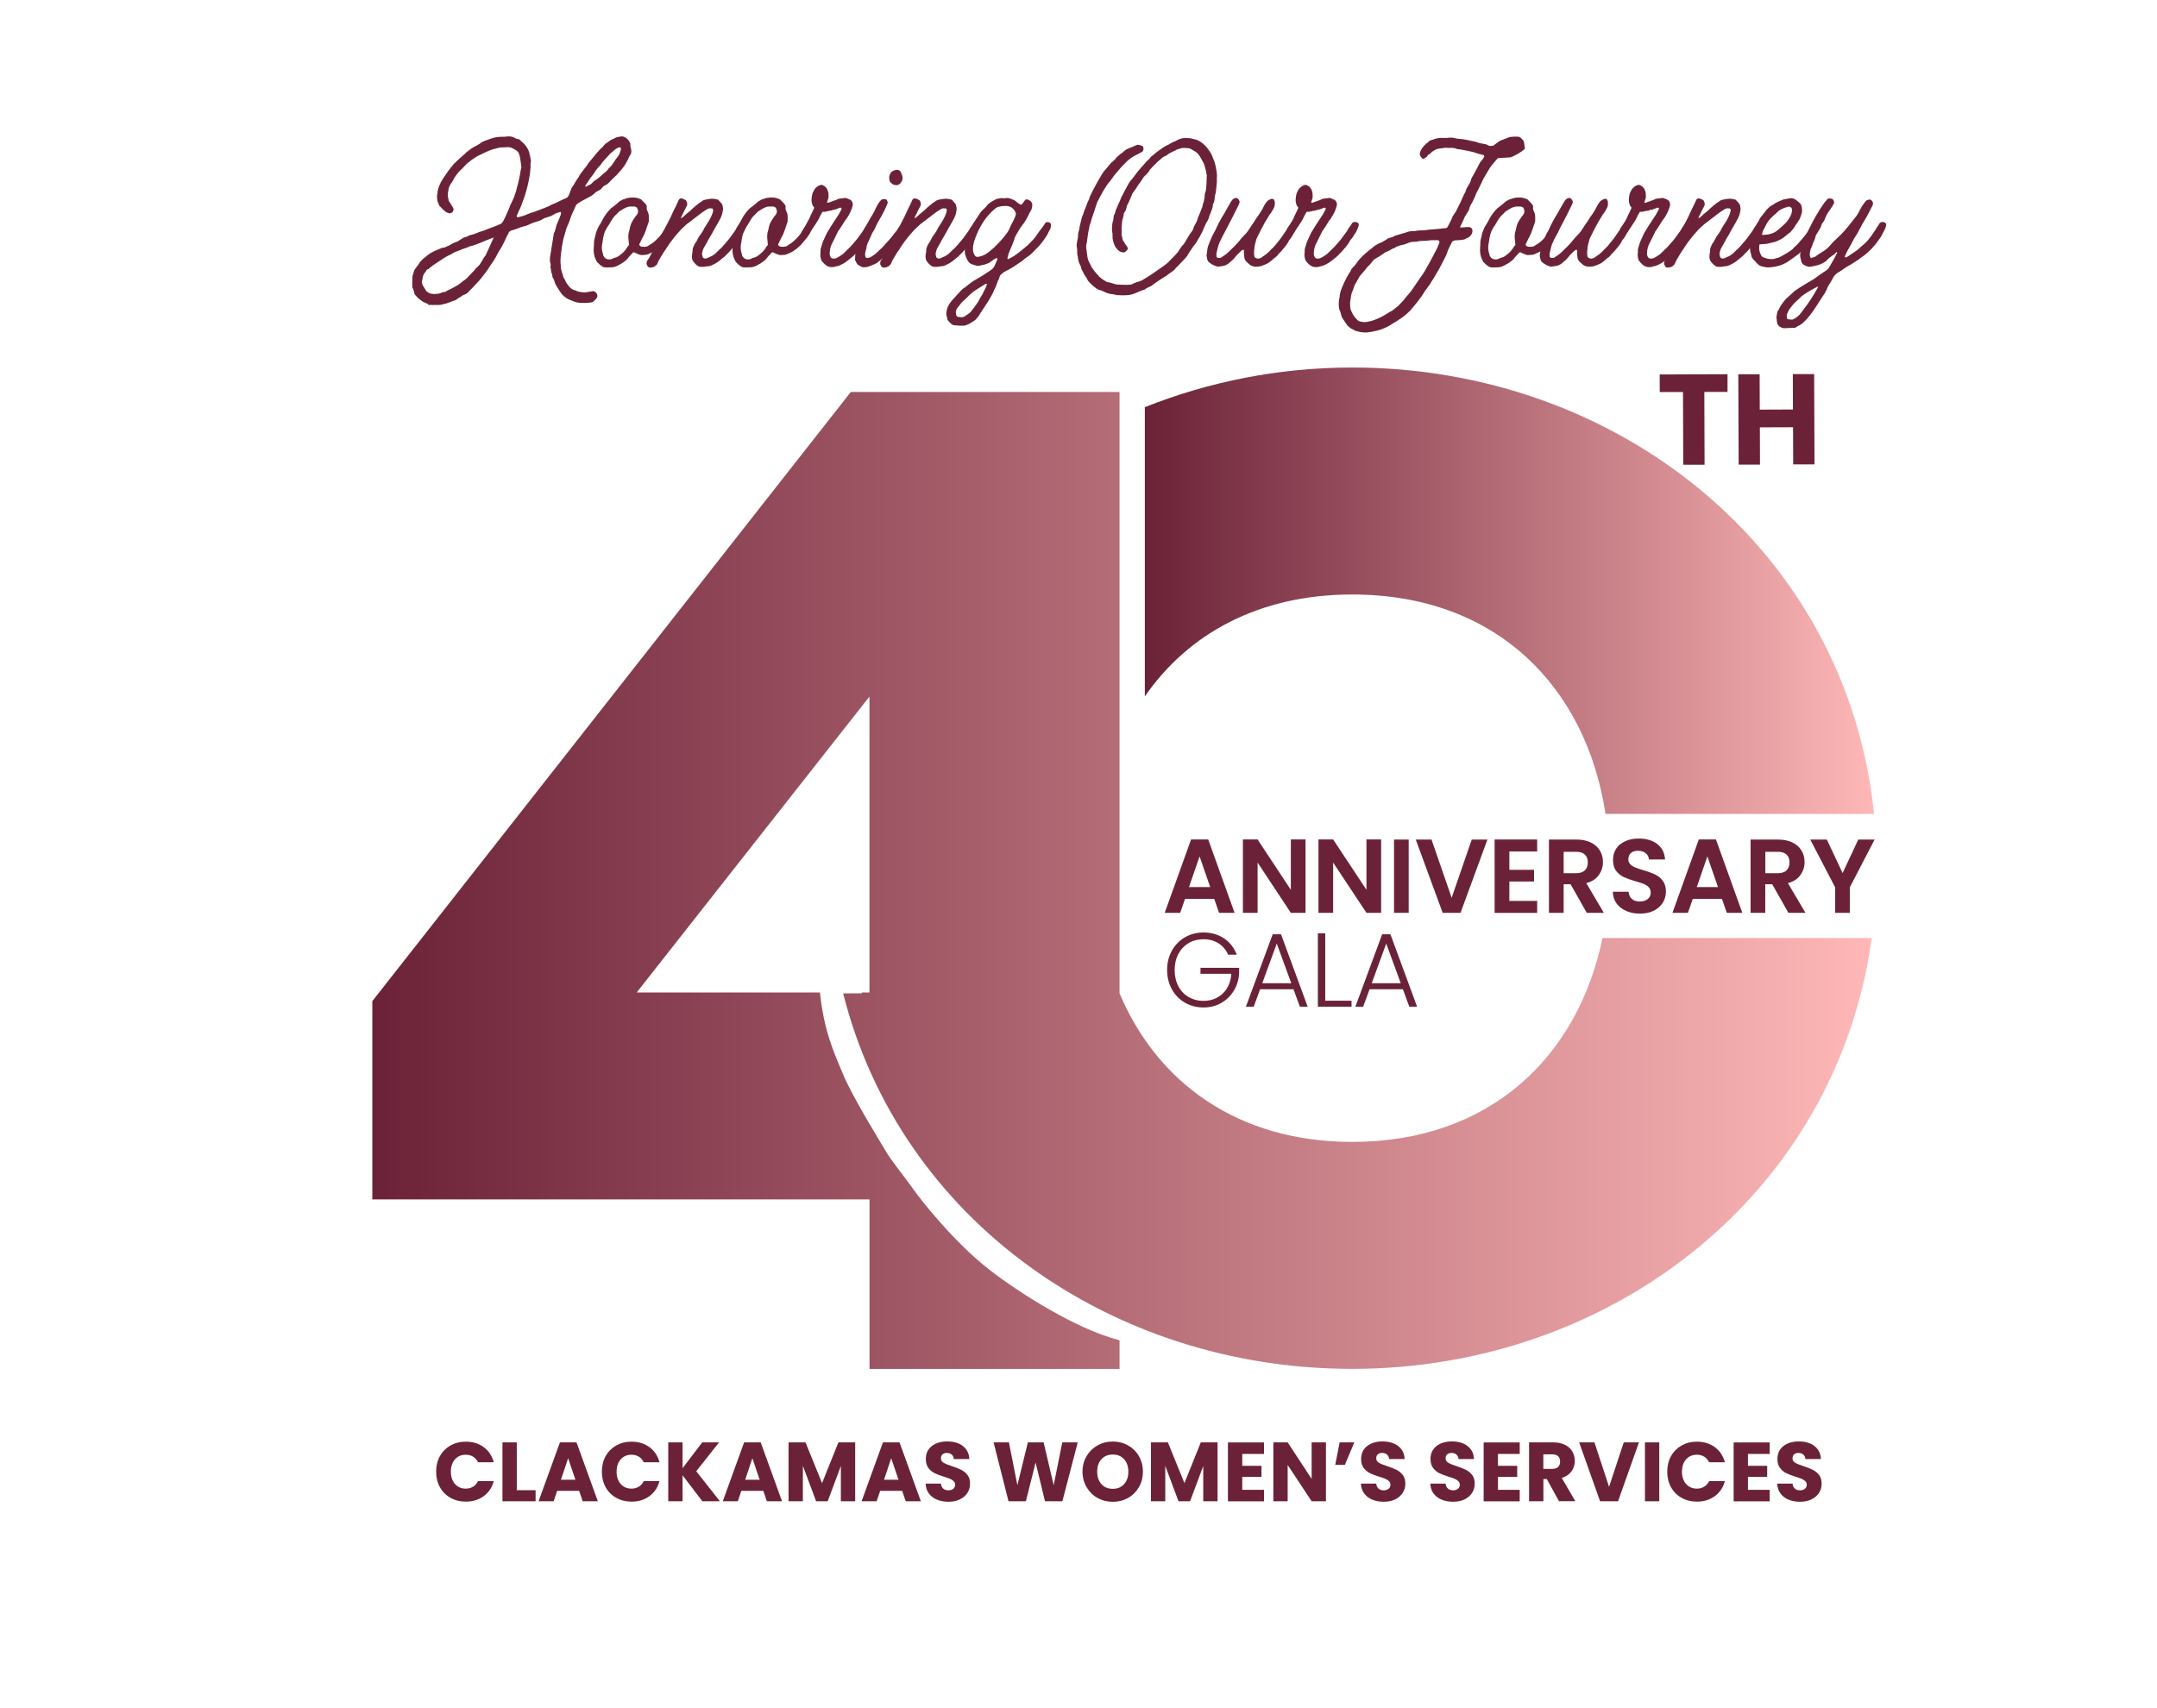
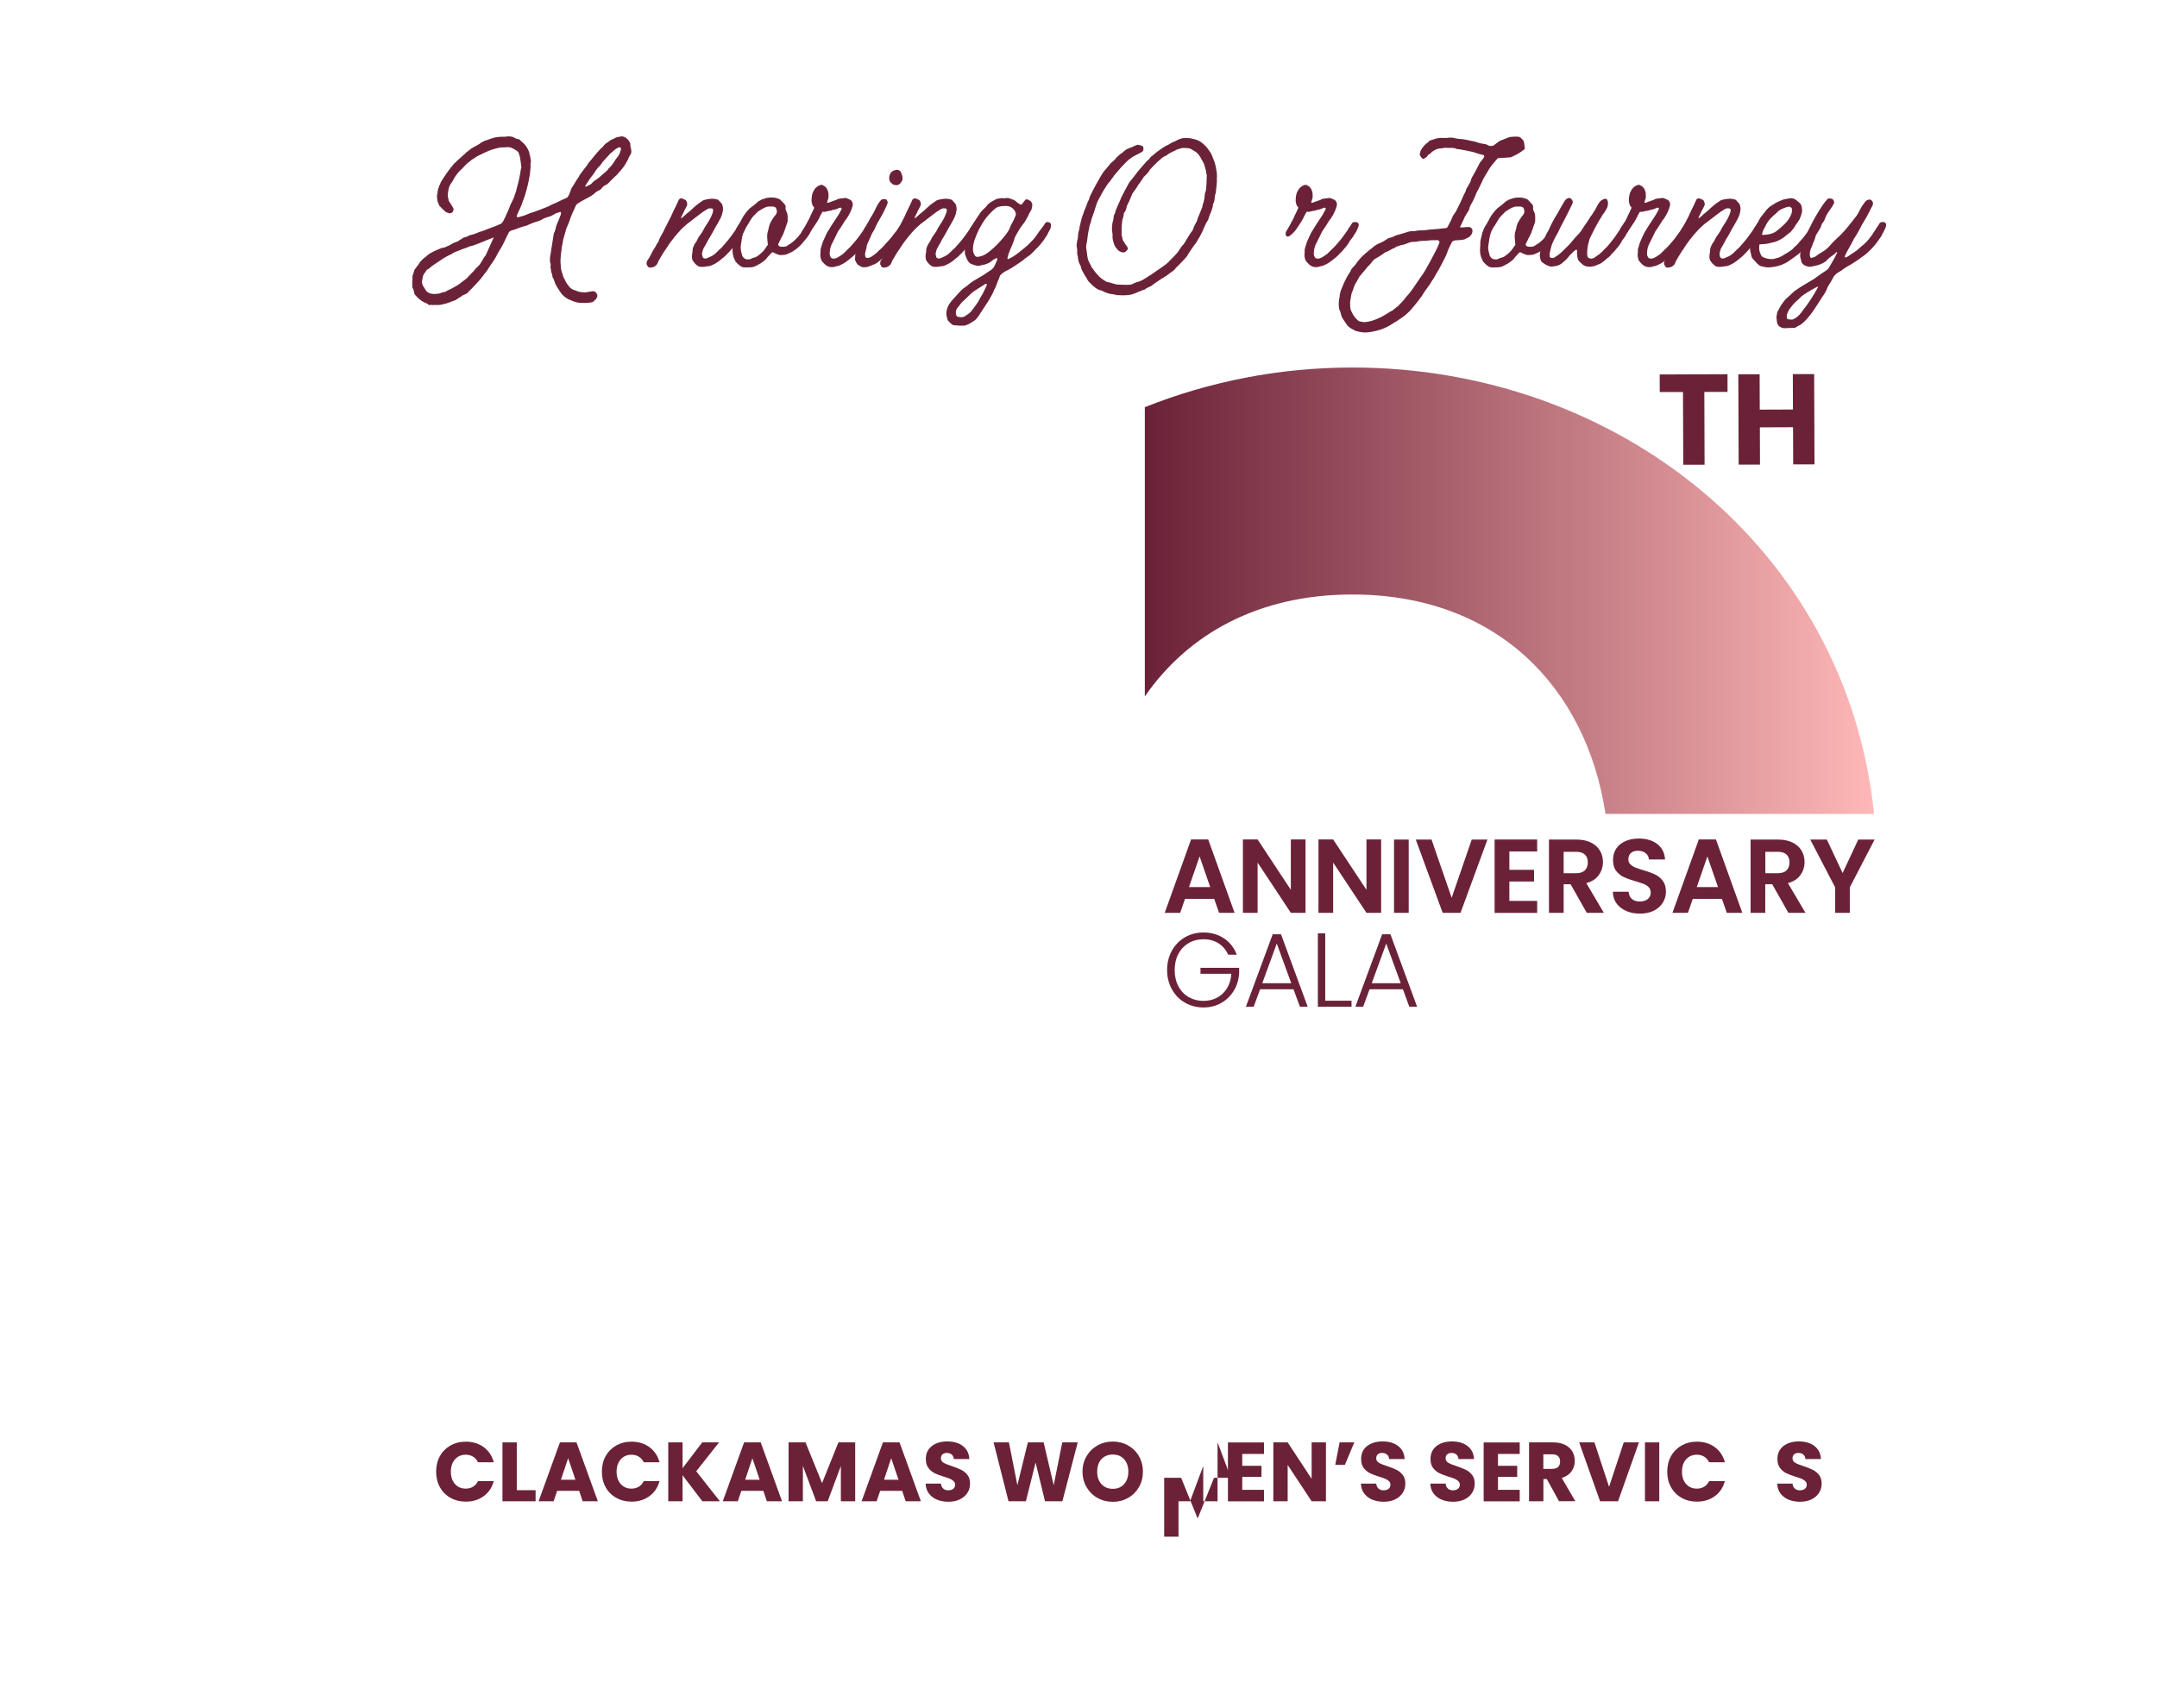
<svg xmlns="http://www.w3.org/2000/svg" xmlns:xlink="http://www.w3.org/1999/xlink" id="Layer_1" viewBox="0 0 360 285.08">
  <defs>
    <style>
      .cls-1 {
        fill: url(#New_Gradient_Swatch);
      }

      .cls-2 {
        fill: #6b2238;
      }

      .cls-3 {
        fill: url(#New_Gradient_Swatch-2);
      }
    </style>
    <linearGradient id="New_Gradient_Swatch" data-name="New Gradient Swatch" x1="191.07" y1="98.61" x2="312.78" y2="98.61" gradientUnits="userSpaceOnUse">
      <stop offset="0" stop-color="#6b2238" />
      <stop offset="1" stop-color="#ffb8b7" />
    </linearGradient>
    <linearGradient id="New_Gradient_Swatch-2" data-name="New Gradient Swatch" x1="62.14" y1="146.97" x2="312.41" y2="146.97" xlink:href="#New_Gradient_Swatch" />
  </defs>
  <g>
    <g>
      <path class="cls-2" d="M105.19,25.86c-.13.22-.26.42-.32.64-.16.35-.38.71-.67,1.19-.13.19-.32.42-.48.61-.03.1-.06.13-.13.16-.32.32-.58.71-.96,1.03-.51.48-.77.74-1.03,1.03-.19.19-.29.26-.35.29-.16.06-.32.16-.48.26-.13.1-.26.22-.35.35-.1.16-.22.26-.55.42-.16.06-.32.16-.45.26-.38.38-.77.64-1.22.87-.58.32-1.15.58-1.7.96-.1.06-.19.1-.22.16-.1.1-.13.16-.19.26-.29.74-.71,1.44-.93,2.21-.06.26-.19.48-.26.71-.13.35-.32.67-.42,1.03-.13.51-.22.77-.29,1.03-.16.45-.22.77-.26,1.06-.03.35-.16.71-.19,1.06,0,.35-.1.67-.13.99-.06.9-.1,1.31-.03,1.73.03.22,0,.42.03.61.1.29.1.61.26.9.1.48.22.77.42,1.03.13.42.42.77.67,1.09.19.26.45.45.74.58.13.03.26.06.48.16.32.16.67.22,1.06.26.32.03.51.03.74-.03.29-.06.61-.1.9-.16.29-.06.67.19.77.55.1.16.06.38-.1.64-.06.1-.1.16-.35.38-.13.16-.29.26-.45.29-.38.06-.77.1-1.15.1-.71,0-.9,0-1.12-.06-.55-.06-1.06-.35-1.6-.55-.1-.06-.26-.13-.38-.22-.45-.29-.77-.64-1.03-1.06-.16-.26-.35-.51-.51-.8-.19-.29-.35-.61-.45-.99-.03-.16-.1-.29-.26-.55-.03-.06-.06-.16-.06-.26-.03-.29-.06-.42-.16-.55-.1-.29-.03-.61-.16-.87v-.1c.06-.26.06-.51-.06-.8-.03-.06-.03-.13-.03-.29,0-.48.03-.8.1-1.03.06-.19.06-.29.06-.32.03-.42.13-.8.19-1.25.06-.51.19-1.06.26-1.64,0-.13.03-.26.1-.38.13-.22.16-.48.26-.74.06-.48.29-.9.48-1.35l.26-.67c.06-.1.1-.19.13-.45.03-.1.03-.16-.03-.19-.03-.06-.06-.1-.13-.06-.45.13-.71.22-.96.38-.19.13-.42.22-.61.32-.67.19-1.03.32-1.32.48-.19.16-.51.29-.96.42-.58.16-1.03.35-1.44.55-.22.1-.42.19-.64.22-.45.1-.83.26-1.15.38-.26.13-.51.16-.74.26-.22.03-.38.1-.51.19-.06.06-.13.1-.16.13-.06.06-.1.16-.13.26-.22.42-.38.71-.55,1.12-.16.35-.35.71-.55,1.09-.29.45-.55.93-.8,1.35-.16.42-.45.77-.64,1.12-.29.45-.61.8-.83,1.25-.64.83-1.19,1.67-1.96,2.44l-.22.22c-.42.51-.9.9-1.28,1.35-.16.1-.35.22-.55.29-.16.03-.32.13-.45.26-.35.22-.71.42-.99.64-.67.19-1.31.55-2.05.67-.55.19-1.09.13-1.57.13-.1.03-.19,0-.32,0-.1-.03-.19-.03-.29,0-.19.03-.29,0-.38-.16-.1-.03-.19-.13-.29-.13-.32-.16-.67-.29-.99-.58-.35-.22-.61-.58-.9-.87-.13-.32-.16-.71-.32-1.03-.06-.03-.1-.16-.1-.42-.03-.35,0-.67.03-1.25-.03-.22,0-.45.1-.67.13-.42.19-.64.26-.8.22-.26.38-.51.58-.77.1-.1.19-.22.26-.42.42-.48.67-.71.93-.87.51-.51,1.15-.9,2.12-1.28.35-.13.64-.32.99-.32.06,0,.1-.03.19-.06.42-.22.8-.29,1.15-.58.13-.06.26-.1.38-.19.26-.1.58-.16.8-.35l.8-.51c.26-.03.45-.1.71-.22.06-.06.19-.13.29-.16.45-.1.87-.22,1.41-.45.06-.06.13-.1.19-.1.64-.13,1.22-.45,1.89-.67.48-.19.99-.35,1.41-.58l-.03.1.06-.1h.03c.1-.03.16-.06.26-.13.1-.06.16-.13.22-.22.1-.13.19-.26.42-.74.42-.93.8-1.76.9-2.12.16-.32.32-.61.45-.93.16-.29.26-.55.32-.87.06-.16.13-.29.22-.58.03-.16.06-.35.16-.67.29-1.03.48-1.99.61-2.89l.1-.39c-.06-.38-.1-.77-.16-1.22-.03-.32-.1-.67-.26-1.06-.03-.16-.13-.32-.29-.42-.03-.06-.13-.1-.26-.19-.58-.39-1.09-.55-1.6-.45h-.19c-.38.03-.74,0-1.09.1-.32.06-.67.19-.99.26-.9.29-1.67.74-2.5,1.12-.32.22-.71.42-1.03.67-.19.16-.35.32-.58.45-.19.19-.42.38-.61.61l-.35.38c-.38.29-.77.74-1.32,1.57l-.1.22c-.13.26-.29.51-.45.71-.19.29-.32.61-.38.93-.03.16-.03.32-.1.61-.03.45-.03.67.06.9.03.1.03.22.06.32.03.13.1.26.19.35.22.29.35.61.58.93.06.13.06.22.03.38-.03.1-.1.19-.13.29-.06.06-.16.13-.22.16-.22.06-.35.1-.45.03-.32-.1-.45-.16-.55-.26-.29-.26-.58-.51-.8-.77-.13-.1-.22-.22-.26-.32-.03-.06-.03-.13-.06-.19-.16-.26-.22-.48-.26-1-.03-.22-.03-.32,0-.48.06-.19.06-.29.06-.32.03-.51.16-.96.51-1.67,0-.06.03-.13.06-.16.22-.35.45-.77.71-1.12.32-.45.61-.9.96-1.32.16-.19.35-.38.48-.61.26-.19.48-.45.77-.71l1.15-1.03c.1-.13.19-.22.29-.26l.61-.48c.13-.1.29-.19.45-.29.13-.06.26-.16.55-.29.26-.16.55-.29.77-.51.42-.22.71-.35.99-.42.29-.1.58-.22.9-.32.55-.16,1.12-.22,1.76-.22.32,0,.42,0,.51-.03.16-.03.32-.03.61-.03.22.03.48.06.71.19.1.06.22.13.35.19.06.03.19.06.29.06.1-.03.16.03.26.1.19.13.35.35.55.48.48.45.83.93,1.09,1.67,0,.22.06.38.13.58l.1.61c.06.13.06.32,0,.51-.03.19-.06.29-.03.38.03.16.03.32,0,.51-.03.26-.06.45-.06.58,0,.48-.16.96-.22,1.44-.06.42-.19.83-.29,1.28-.19.71-.38,1.44-.67,2.12-.26.8-.58,1.54-.74,1.8-.1.29-.26.55-.32.83,0,.1.1.19.16.16h.1c.45-.13.93-.22,1.35-.42.48-.22.83-.35,1.15-.42.38-.13.77-.29,1.15-.42.48-.16.9-.38,1.38-.55.06-.03.16-.06.29-.16.1-.03.19-.1.26-.13.87-.32,1.57-.77,2.41-1.09.16-.06.26-.19.38-.35.16-.38.32-.74.45-1.12.03-.1.06-.22.13-.29.38-.48.61-1.06.96-1.51.1-.13.19-.26.32-.55.19-.26.38-.55.61-.83.19-.26.38-.51.61-.77.1-.16.22-.39.35-.55.48-.51.83-1.03,1.28-1.54.22-.22.35-.38.55-.61.16-.19.42-.32.55-.55.13-.16.29-.29.38-.42.32-.16.55-.38.83-.58.22-.13.55-.22.8-.38.29-.16.58-.16.87-.22.19-.06.48-.03.71.1.42.22.67.51.87.93.06.06.06.1.06.19-.03.38.1.74.16,1.03.03.32,0,.55-.13.77ZM82.41,39.63c-.74.26-1.83.74-2.38.96-.38.13-.8.32-1.15.42-.22.03-.45.1-.67.19-.48.26-.9.29-1.41.55-.48.19-.99.32-1.41.64-.03,0-.06.06-.1.06-.55.22-1.16.58-2.05,1.19-.8.51-1.19.8-1.54,1.09-.03.1-.13.13-.22.19-.16.03-.29.13-.35.29-.1.13-.29.45-.42.58-.03.16-.06.22-.13.32-.03.26-.06.42-.13.71-.06.19-.03.45.1.8.19.29.35.58.51.83.1.19.32.35.67.51.35.1.67.13.96.1.45,0,.87-.1,1.12-.26.19-.03.29-.06.42-.06.16-.03.32-.19.48-.26.38-.16.71-.32,1.09-.55.42-.22.83-.45,1.25-.83.48-.35.9-.61,1.28-1.12.1-.1.22-.19.32-.32.38-.38.61-.61.74-.83.26-.26.55-.48.74-.77.38-.64.51-.8.61-1.03.13-.13.19-.29.32-.42.39-.87,1.03-2.25,1.35-2.99ZM103.65,24.84c0-.13-.13-.26-.26-.26-.16.03-.32.1-.45.19-.32.16-.55.42-.8.64-.19.13-.26.19-.35.29-.51.61-1.15,1.16-1.6,1.89l-.29.29c-.16.19-.32.38-.48.61-.22.35-.42.67-.67.96-.13.13-.22.29-.32.42-.26.38-.48.77-.74,1.12v.1c.03.1.1.1.19.03.03-.03.06-.03.19-.1.38-.16.58-.29.74-.45.1-.16.26-.26.35-.35.32-.22.64-.42.93-.67.32-.26.55-.55.93-.8l.06-.06c.19-.16.35-.32.45-.51.06-.06.13-.16.22-.22.26-.22.51-.58.8-1.03.13-.22.26-.42.42-.61.32-.35.51-.77.64-1.31.03-.06.03-.1.03-.16Z" />
-       <path class="cls-2" d="M100.83,44.6c-.1,0-.19-.03-.29-.1-.32-.19-.58-.42-.83-.71-.06-.03-.1-.1-.13-.16-.03-.1-.06-.16-.13-.26-.32-.64-.42-1.35-.35-2.05,0-.13,0-.22.03-.38.03-.29-.03-.58.06-.9l.29-1.22c.19-.48.35-.96.67-1.38.19-.29.35-.64.51-.93.32-.61.77-1.19,1.25-1.67.1-.1.19-.19.32-.26.38-.29.8-.61,1.16-.96.16-.1.32-.19.51-.29.42-.16.87-.32,1.35-.35.29,0,.61-.03.9.03.26.03.51.16.83.26.26.29.55.51.77.8.16.16.22.32.19.55,0,.16-.03.32.06.48l.19.45c.06.19.1.38.1.58v.71c0,.1-.03.22-.06.32-.16.39-.26.8-.42,1.22-.13.42-.29.8-.51,1.19-.22.35-.35.77-.58,1.15-.03.1,0,.26.13.35.06.03.22.16.71.13.26-.03.48-.03.67-.19.51-.32.87-.55,1.22-.9.1-.13.26-.22.35-.35.26-.19.42-.51.64-.74.03-.1.22-.32.29-.48.42-.58.55-.83.74-1.12.26-.48.74-.42.93-.26.19.16.16.39-.03.93-.19.61-.45,1.03-.9,1.64-.26.26-.8,1.03-1.25,1.41-.48.42-.42.38-1.03.8-.29.19-.8.38-1.06.51-.22.1-.74.13-1.12.13-.51-.1-.83-.32-1.22-.48-.06.03-.13.03-.19.1-.29.35-.64.64-.9,1.03-.32.32-.67.58-1.03.8-.06.03-.13.03-.19.1-.9.51-1.06.51-2.28.51-.13,0-.29,0-.38-.03ZM102.27,43.16c.13-.1.32-.13.55-.19.16-.06.32-.13.42-.22.51-.35,1-.77,1.32-1.28.1-.19.22-.35.42-.58l-.1-1.12c-.03-.48,0-.9.16-1.32.22-1.12.32-1.28.99-2.28.1-.1.19-.22.29-.35.26-.42.19-.77,0-1.12,0-.06-.06-.1-.13-.1-.1-.06-.22-.13-.38-.13s-.38.03-.58,0c-.35,0-.67.13-.9.26-.32.13-.55.32-.87.51-.06.03-.13.06-.16.1-.32.38-.77.71-1.03,1.12-.32.45-.55.99-.93,1.48-.13.26-.29.48-.39.74q-.29.8-.38,1.7l-.1.55c-.06.48,0,.96.16,1.44.03.06.03.19.06.29.16.32.35.51.67.61.32.06.58.06.9-.1Z" />
      <path class="cls-2" d="M107.92,44.15c-.03-.06-.03-.13,0-.19,0-.16,0-.35.13-.48.32-.42.71-1.19.9-1.61.29-.42.51-.8.74-1.25.06-.1.16-.16.19-.26.16-.58.51-1.09.8-1.64.26-.58.58-1.16.87-1.73.29-.55.58-1.12.83-1.73.42-.83.67-1.35.9-1.89.06-.13.19-.19.32-.26.29,0,.55.13.77.26.03,0,.06.03.1.06.16.16.29.67.19.87-.1.19-.35.71-.45.87-.13.26-.38.83-.51,1.06-.03.06-.1.29.03.19.22-.16.48-.38.55-.45.13-.16.71-.61.87-.74.67-.64,1.38-1.28,2.05-1.67.06-.06.16-.13.26-.16.74-.19,1.38-.32,2.15-.13l.29.1c.13.16.26.32.42.48.22.19.29.45.32.74.06.26.03.48-.03.74-.06.42-.22.83-.42,1.22-.26.48-.64,1.16-.93,1.64-.32.61-.67,1.25-1.06,1.86-.19.42-.45.8-.67,1.22-.19.29-.29.64-.35.96-.06.22.06.48.1.71.03.06.19.19.26.19l.22.03c.13-.03.26-.06.38-.13.22-.1.45-.19.71-.32.51-.32.51-.35.87-.71.1-.13.26-.22.35-.35.26-.19.45-.42.64-.64.1-.1.35-.42.42-.48.64-.71.96-1.22,1.48-1.93.19-.22.26-.51.45-.71.19-.22.32-.48.45-.67.1-.13.29-.16.38-.16.03,0,.19-.03.22,0,.06.03.19,0,.32.1.13.1.19.16.16.48,0,.1-.32.87-.42,1.03-.42.58-.51.93-.99,1.41-.32.61-.64,1.03-1.19,1.64-.16.22-.42.48-.67.71-.16.22-.42.38-.51.51-.13.1-.29.16-.29.22-.38.32-.71.58-1.03.77-.32.16-.9.51-1.28.51-.13,0-.22,0-.32.03-.42.1-.83.1-1.22.03-.48-.22-.8-.61-1.09-1.06-.13-.38-.13-.8-.03-1.22,0-.13.06-.26.03-.38.03-.22.03-.42.13-.61.1-.22.19-.51.38-.71.13-.16.22-.35.29-.51.19-.42.45-.77.71-1.12.19-.26.32-.51.45-.8l.77-1.22c.26-.42.45-.83.61-1.28.06-.16.1-.32.1-.51.03-.13-.1-.29-.22-.29-.22-.03-.55-.03-.71.1-.29.16-.58.35-.87.55l-1.51,1.15c-.1.1-.96.74-1.09.83l-.87.8c-.16.16-1.16,1.28-1.28,1.48-.22.26-.45.58-.71.93-.38.55-.58.87-.61.93-.35.45-.87,1.35-1.15,1.83-.22.35-.19.64-.51.9-.1.06-.16.13-.22.19-.19.1-.45.19-.83.19-.22,0-.42-.26-.48-.51Z" />
      <path class="cls-2" d="M124,44.6c-.1,0-.19-.03-.29-.1-.32-.19-.58-.42-.83-.71-.06-.03-.1-.1-.13-.16-.03-.1-.06-.16-.13-.26-.32-.64-.42-1.35-.35-2.05,0-.13,0-.22.03-.38.03-.29-.03-.58.06-.9l.29-1.22c.19-.48.35-.96.67-1.38.19-.29.35-.64.51-.93.32-.61.77-1.19,1.25-1.67.1-.1.19-.19.32-.26.38-.29.8-.61,1.16-.96.16-.1.32-.19.51-.29.42-.16.87-.32,1.35-.35.29,0,.61-.03.9.03.26.03.51.16.83.26.26.29.55.51.77.8.16.16.22.32.19.55,0,.16-.03.32.06.48l.19.45c.06.19.1.38.1.58v.71c0,.1-.03.22-.06.32-.16.39-.26.8-.42,1.22-.13.42-.29.8-.51,1.19-.22.35-.35.77-.58,1.15-.03.1,0,.26.13.35.06.03.22.16.71.13.26-.03.48-.03.67-.19.51-.32.87-.55,1.22-.9.1-.13.26-.22.35-.35.26-.19.42-.51.64-.74.03-.1.22-.32.29-.48.42-.58.55-.83.74-1.12.26-.48.74-.42.93-.26.19.16.16.39-.03.93-.19.61-.45,1.03-.9,1.64-.26.26-.8,1.03-1.25,1.41-.48.42-.42.38-1.03.8-.29.19-.8.38-1.06.51-.22.1-.74.13-1.12.13-.51-.1-.83-.32-1.22-.48-.06.03-.13.03-.19.1-.29.35-.64.64-.9,1.03-.32.32-.67.58-1.03.8-.06.03-.13.03-.19.1-.9.51-1.06.51-2.28.51-.13,0-.29,0-.38-.03ZM125.44,43.16c.13-.1.32-.13.55-.19.16-.06.32-.13.42-.22.51-.35,1-.77,1.32-1.28.1-.19.22-.35.42-.58l-.1-1.12c-.03-.48,0-.9.16-1.32.22-1.12.32-1.28.99-2.28.1-.1.19-.22.29-.35.26-.42.19-.77,0-1.12,0-.06-.06-.1-.13-.1-.1-.06-.22-.13-.38-.13s-.38.03-.58,0c-.35,0-.67.13-.9.26-.32.13-.55.32-.87.51-.06.03-.13.06-.16.1-.32.38-.77.71-1.03,1.12-.32.45-.55.99-.93,1.48-.13.26-.29.48-.39.74q-.29.8-.38,1.7l-.1.55c-.06.48,0,.96.16,1.44.03.06.03.19.06.29.16.32.35.51.67.61.32.06.58.06.9-.1Z" />
      <path class="cls-2" d="M145.98,37.64c0,.06-.26.71-.42,1.03-.42.58-.51.93-.99,1.41-.29.55-.55.93-1.19,1.64-.13.16-.35.42-.67.71-.16.22-.42.38-.51.51-.13.1-.29.16-.29.22-.58.45-.8.64-1.03.77-.32.16-.9.51-1.28.51-.13.06-.22.06-.32.1-.35.1-.77.06-1.06-.06-.38-.16-.67-.42-1.12-.99-.19-.51-.22-.93-.16-1.28,0-.13.03-.26,0-.38.03-.22.03-.42.13-.61.06-.22.19-.71.38-1.12.16-.38.51-1.09.58-1.25.35-.61.9-1.48,1.93-3.02.19-.29.32-.61.48-.9.03-.03.03-.06.03-.1,0-.06-.03-.13-.1-.16h-.19c-.42.13-.48.26-.9.32-.35.03-.35.13-.74.19-.22,0-.74.16-.93.19l-.32-.03c-.1.16-.19.32-.32.55-.16.35-.48.99-.55,1.06-.67.99-1.03,1.76-1.99,2.44-.1.06-.22.1-.45.1-.19-.1-.29-.48-.16-.77l.67-1.15c.22-.48.61-1.06.77-1.54.16-.29.29-.61.42-.87.06-.16.16-.32.22-.48-.22-.29-.29-.45-.29-.42l-.13-.45c-.1-.51.03-1.48.26-1.83.19-.35.22-.48.58-.77.16-.16.58-.35.74-.35h.03c.16,0,.26.03.35.13.13.06.32.13.35.26.1.06.22.22.29.38.16.42.19.51.19.8,0,.16.03.45,0,.61-.1.32-.13.35-.22.71-.1.1.03.13.29.06.42-.13.55-.22.96-.35.42-.13.13-.03.51-.22.16-.06.32-.1.48-.1l.8-.1c.26.03.42.16.61.22.32.1.51.29.61.64.03.13.03.29,0,.42-.19.77-.48,1.35-.99,2.15-.1.1-.16.22-.26.32-.19.32-.83,1.35-1.19,1.83-.35.71-.8,1.67-.96,1.96-.22.32-.45,1.19-.42,1.54-.06.22,0,.58.16.83.03.06.19.19.26.19l.22.03c.13-.03.26,0,.38-.06.32-.13.48-.22.71-.39.51-.32.51-.35.87-.71.1-.13.26-.22.35-.35.19-.16.35-.32.64-.64.1-.1.35-.42.42-.48.64-.71.96-1.22,1.48-1.93.19-.22.26-.51.45-.71.19-.22.32-.48.45-.67.06-.1.22-.16.38-.16.03,0,.19-.03.22,0,.06.03.19,0,.32.1.16.13.19.22.16.48Z" />
      <path class="cls-2" d="M143.19,44.19c-.06-.03-.1-.1-.16-.16l-.19-.35c-.1-.16-.16-.32-.13-.48,0-.51.03-.96.16-1.44.13-.38.26-.74.32-1.09,0-.13.06-.22.1-.32.26-.48.42-1.03.67-1.51.38-.87.9-1.64,1.32-2.47.32-.45.87-1.51,1.09-2.02.13-.26.32-.51.51-.77.19-.29.48-.38.8-.35.03,0,.06.03.1.03.16.03.26.1.29.26l.1.32c-.22.61-.77,1.76-1.12,2.34-.38.64-.77,1.32-1.06,2.02-.06.13-.13.26-.19.35-.22.29-.35.61-.48.93-.16.32-.29.61-.42.93-.1.16-.13.32-.19.48-.03.06-.06.13-.06.22-.03.42-.22.8-.26,1.19-.03.19,0,.35.03.51,0,.06.06.13.1.19.13.1.42.06.77-.06.51-.32.87-.58,1.22-.93.1-.13.26-.22.35-.35.26-.19.45-.42.67-.64.1-.1.32-.42.42-.48.67-.71,1.03-1.19,1.57-1.89.26-.22.29-.51.48-.67.22-.22.38-.48.51-.67.1-.13.32-.13.42-.13.03,0,.19-.03.22,0,.03.03.19,0,.29.13.13.1.16.16.13.48,0,.1-.42.83-.51,1-.45.58-.58.93-1.06,1.38-.35.61-.67.96-1.25,1.57-.16.22-.45.48-.74.71-.1.22-.35.38-.45.51-.19.1-.32.16-.32.22-.38.32-.71.58-.99.77-.29.19-.96.39-1.19.51-.45.19-1.06.19-1.25.1-.22-.1-.42-.26-.61-.35ZM148.99,30.74c-.48-.32-.58-.58-.58-1.06,0-.06,0-.19.03-.32.16-.51.38-.83.96-.96.26-.13.74-.03.9.26.35.61.51,1.35.06,1.8,0,.03-.19.29-.29.29-.16.16-.35.16-.58.16-.1-.06-.48-.06-.51-.16Z" />
      <path class="cls-2" d="M146.91,44.15c-.03-.06-.03-.13,0-.19,0-.16,0-.35.13-.48.32-.42.71-1.19.9-1.61.29-.42.51-.8.74-1.25.06-.1.16-.16.19-.26.16-.58.51-1.09.8-1.64.26-.58.58-1.16.87-1.73.29-.55.58-1.12.83-1.73.42-.83.67-1.35.9-1.89.06-.13.19-.19.32-.26.29,0,.55.13.77.26.03,0,.06.03.1.06.16.16.29.67.19.87-.1.19-.35.71-.45.87-.13.26-.38.83-.51,1.06-.03.06-.1.29.03.19.22-.16.48-.38.55-.45.13-.16.71-.61.87-.74.67-.64,1.38-1.28,2.05-1.67.06-.06.16-.13.26-.16.74-.19,1.38-.32,2.15-.13l.29.1c.13.16.26.32.42.48.22.19.29.45.32.74.06.26.03.48-.03.74-.06.42-.22.83-.42,1.22-.26.48-.64,1.16-.93,1.64-.32.61-.67,1.25-1.06,1.86-.19.42-.45.8-.67,1.22-.19.29-.29.64-.35.96-.06.22.06.48.1.71.03.06.19.19.26.19l.22.03c.13-.03.26-.06.38-.13.22-.1.45-.19.71-.32.51-.32.51-.35.87-.71.1-.13.26-.22.35-.35.26-.19.45-.42.64-.64.1-.1.35-.42.42-.48.64-.71.96-1.22,1.48-1.93.19-.22.26-.51.45-.71.19-.22.32-.48.45-.67.1-.13.29-.16.38-.16.03,0,.19-.03.22,0,.06.03.19,0,.32.1.13.1.19.16.16.48,0,.1-.32.87-.42,1.03-.42.58-.51.93-.99,1.41-.32.61-.64,1.03-1.19,1.64-.16.22-.42.48-.67.71-.16.22-.42.38-.51.51-.13.1-.29.16-.29.22-.38.32-.71.58-1.03.77-.32.16-.9.51-1.28.51-.13,0-.22,0-.32.03-.42.1-.83.1-1.22.03-.48-.22-.8-.61-1.09-1.06-.13-.38-.13-.8-.03-1.22,0-.13.06-.26.03-.38.03-.22.03-.42.13-.61.1-.22.19-.51.38-.71.13-.16.22-.35.29-.51.19-.42.45-.77.71-1.12.19-.26.32-.51.45-.8l.77-1.22c.26-.42.45-.83.61-1.28.06-.16.1-.32.1-.51.03-.13-.1-.29-.22-.29-.22-.03-.55-.03-.71.1-.29.16-.58.35-.87.55l-1.51,1.15c-.1.1-.96.74-1.09.83l-.87.8c-.16.16-1.16,1.28-1.28,1.48-.22.26-.45.58-.71.93-.38.55-.58.87-.61.93-.35.45-.87,1.35-1.15,1.83-.22.35-.19.64-.51.9-.1.06-.16.13-.22.19-.19.1-.45.19-.83.19-.22,0-.42-.26-.48-.51Z" />
      <path class="cls-2" d="M159.29,54.3c-.16,0-.32-.06-.45-.19-.16-.1-.29-.22-.38-.35-.22-.19-.38-.38-.38-.71-.19-.42-.16-.87-.06-1.31.13-.61.45-1.09.83-1.54l1.03-1.15c.38-.42.74-.83,1.22-1.12.19-.1.32-.26.48-.38.61-.51,1.32-.93,2.02-1.32.35-.19.71-.42,1.06-.67.22-.16.51-.32.77-.51s.45-.42.58-.71c.13-.32.29-.64.42-.96.03-.1.03-.19-.03-.29l-.06-.03c-.29.13-.55.29-.8.48-.35.35-.83.51-1.28.64l-.51.1c-.35.16-.67.1-1.03,0-.32-.1-.64-.19-.9-.38-.45-.45-.58-.99-.77-1.51-.03-.51-.06-1.03.13-1.54.1-.29.03-.61.19-.9.13-.71.45-1.32.71-1.96.03-.1.1-.19.16-.29.38-.74.87-1.41,1.31-2.09.13-.22.29-.38.48-.58.26-.22.51-.45.71-.74.42-.51.99-.74,1.54-1.06.06-.03.19-.06.29-.06.22-.06.48-.1.71-.1.16.03.29.03.42.03.55-.16,1.03.1,1.51.29.13.03.22.16.35.22.22.22.48.38.77.55.03.03.22-.03.26-.1.16-.22.32-.45.51-.67.06-.06.16-.1.26-.13.13.03.26.1.39.16.26.1.38.26.48.51.03.06.06.13.06.19,0,.42-.06.83-.32,1.19-.16.22-.26.48-.38.74-.19.38-.55,1.06-.99,1.57-.38.48-.67,1.03-.99,1.57-.16.26-.29.55-.35.87-.19.55-.42,1.09-.67,1.64-.19.42-.35.9-.45,1.38,0,.06.03.13.06.16s.06.03.1,0c.61-.26,1.16-.64,1.67-1.03.13-.1.22-.19.32-.26.38-.29.87-.71,1.28-1.06.8-.8,1.06-1.09,1.19-1.28.45-.67.93-1.32,1.41-1.93l.29-.45c.13-.16.32-.19.58-.13.22.03.38.26.38.48,0,.13-.06.29-.06.42,0,.16-.19.42-.26.55-.16.26-.29.67-.48.9-.64,1.03-1.28,1.73-1.93,2.34-.06.1-.13.16-.19.22-.55.48-.13.19-.71.64-.29.22-.64.42-.9.67-.29.26-.61.45-.93.67-.48.29-.9.64-1.41.9-.1.03-.16.1-.26.16-.48.19-.93.48-1.28.83-.16.16-.19.38-.26.58-.1.19-.16.38-.26.58-.16.45-.29.9-.55,1.32-.22.67-.64,1.25-.96,1.86-.48.71-.93,1.44-1.41,2.15-.06.13-.13.26-.22.35-.22.29-.45.64-.77.83-.42.26-.8.55-1.28.71-.13.03-.26.1-.39.1-.51.03-1.06,0-1.57-.06ZM160.48,52.95c.22,0,.42-.06.61-.19.13-.1.26-.19.42-.29.29-.19.55-.42.74-.71.45-.61.93-1.19,1.28-1.89.03-.13.13-.26.19-.35.32-.45.51-.99.77-1.48.1-.13.13-.32.19-.48.03-.06.03-.16-.03-.19-.06,0-.13,0-.19.03l-1.67,1.06c-.35.22-.67.48-.96.77-.42.42-.83.83-1.28,1.22-.1.1-.19.22-.26.32l-.58.74c-.16.29-.22.58-.16.9.06.45.26.48.51.51.1,0,.16,0,.26.03h.16ZM164.49,42.45c.64-.45,1.28-.96,1.83-1.54.61-.61,1.19-1.25,1.7-1.96.19-.26.38-.55.51-.9.13-.32.26-.61.45-.93.19-.32.32-.67.48-1.03.1-.22.13-.48,0-.71-.06-.1-.1-.19-.16-.26-.35-.51-.8-.74-1.48-.74-.19.03-.42,0-.64.03-.32.06-.77.13-1,.35-.48.35-.93.87-1.03.96-.19.22-.42.45-.61.71-.45.61-.83,1.25-1.19,1.92-.29.61-.51,1.22-.74,1.83-.13.45-.22.9-.22,1.28-.03.45.06.8.29,1.16.13.19.32.29.51.26.45-.06.9-.19,1.28-.45Z" />
      <path class="cls-2" d="M186.28,49.23c-.48-.16-.99-.1-1.41-.29-.29-.06-.51-.19-.77-.32-.26-.13-.45-.19-.64-.22-.29-.1-.71-.38-1.25-.87-.35-.42-.58-.48-.8-.99,0-.03,0-.06-.03-.1-.29-.35-.51-.8-.74-1.22-.1-.22-.22-.42-.22-.67l-.32-.67q-.13-.32-.19-.8c0-.1-.03-.19-.03-.29-.06-.19-.1-.38-.1-.55v-.45c0-.26-.03-.48-.1-.74.03-.26.03-.48.1-.77,0-.13,0-.16.03-.19.1-.29.1-.64.13-.96,0-.13.03-.35.13-.64.06-.16.1-.32.1-.55.06-.29.13-.61.22-.93.1-.32.13-.64.26-.93.1-.35.26-.61.32-.93.32-.58.42-1.25.77-1.83.1-.22.1-.48.26-.71.19-.51,1.8-3.43,2.02-3.66.1-.22.29-.45.48-.64.16-.19.35-.39.48-.58.35-.45.55-.64.77-.8l.32-.29c.19-.29.29-.35.38-.45.26-.22.51-.48.87-.71.06-.03.1-.06.16-.13.32-.32.71-.55,1.32-.74.35-.13.71-.35,1.09-.45.26.06.51.1.64.16.19.03.29.19.32.45l-.03.26c0,.06-.03.16-.13.26-.1.06-.16.13-.26.16-.26.13-.51.29-.8.42-.58.29-1.09.64-1.51,1.03-.35.32-.67.71-1.03,1.06-.42.45-.77.93-1.15,1.35l-.06.06c-.13.32-.38.48-.51.74-.03.1-.06.13-.13.16-.26.29-.38.45-.48.61-.13.16-.22.38-.35.55l-.13.19c-.42.71-.77,1.41-1.15,2.12-.16.45-.45,1.32-.51,1.57l-.29.83c-.1.29-.22.61-.26.93-.13.26-.19.45-.29.93v.13c-.13.45-.19.93-.26,1.38-.06.35-.06.64-.13.99-.1.29-.13.61-.1.96.06.19.1.71.13.9.1.83.16,1.09.48,1.64.13.19.19.45.32.64.35.48.64.93,1.12,1.38.03.1.13.16.16.19.32.32.77.58,1.12.8.06.03.13.06.19.06.35.06,1.12.32,1.54.42.74.03,1.54.1,2.34.03.16-.03.32-.1.48-.19.22-.1.45-.22.71-.26.35-.13.67-.22.96-.42l1.28-.8c.38-.29.77-.51,1.15-.8.45-.29.9-.61,1.35-.96.1-.1.22-.16.32-.26.35-.42.77-.77,1.15-1.19.19-.19.38-.42.55-.64.29-.45.55-.9.93-1.25.06-.06.06-.1.1-.16.22-.38.45-.71.64-1.06.26-.42.45-.74.67-.99.1-.13.16-.26.22-.51.06-.22.22-.45.32-.67.13-.19.19-.39.29-.61l.16-.51c.29-.58.45-1.15.71-1.73.03-.32.13-.61.22-.83.06-.19.06-.45.13-.64v-.1c.03-.45.06-.71.19-.96.03-.13.06-.22.06-.35.1-.77.1-1.57.13-2.37-.03-.16-.06-.22-.06-.29-.06-.22-.06-.38-.1-.55-.13-.42-.19-.83-.38-1.22-.22-.38-.42-.77-.61-1.09-.19-.29-.35-.48-.55-.64-.03-.06-.06-.1-.16-.13-.16-.1-.35-.22-.55-.32-.26-.19-.55-.29-.83-.29-.19,0-.35-.03-.55-.03s-.29,0-.38.03c-.42.1-.64.16-.83.26-.06,0-.13.03-.19.1-.26.13-.51.22-.74.35-.22.13-.45.22-.67.42-.06.06-.16.13-.26.16-.29.1-.58.29-.96.67-.16.13-.29.22-.42.35-.35.38-.74.71-1.06,1.09-.1.1-.19.16-.22.26-.13.22-.29.45-.45.61l-.45.45c-.1.1-.19.19-.22.29-.26.38-.51.8-.8,1.12-.22.45-.51.8-.8,1.22-.06.06-.13.16-.19.26t-.03.1c-.13.35-.29.67-.42.99-.16.32-.26.61-.45.93-.03.13-.06.22-.06.29-.1.38-.16.55-.29.71-.13.16-.19.32-.19.55-.06.22-.1.48-.19.74-.03.1-.03.19-.06.29l-.1,1.09c.03.45,0,.87,0,1.28.1.19.13.29.13.42.03.29.13.51.29.67.13.16.16.38.32.51.1.13.19.32.29.45.03.03.03.19-.03.29-.13.19-.29.35-.48.45-.03,0-.06.03-.1.03-.1.03-.19,0-.38-.03-.26-.06-.48-.19-.64-.35l-.32-.38c-.16-.19-.22-.38-.32-.58-.1-.26-.19-.61-.26-.99-.03-.38.03-.74-.06-1.09-.03-.03-.03-.06-.03-.13-.03-.51,0-.99.1-1.51.13-.32.16-.71.19-1.06.06-.16.19-.35.22-.51.06-.29.16-.55.26-.74.22-.61.55-1.15.77-1.8.42-.8.83-1.64,1.28-2.41.16-.22.29-.45.48-.61.48-.58.87-1.19,1.35-1.73l1.15-1.31c.22-.19.45-.35.61-.64.06-.1.16-.13.22-.19.19-.13.35-.29.55-.45.16-.13.29-.26.48-.38.32-.19.64-.48.96-.67.22-.13.45-.29.67-.35.38-.19.67-.45,1.03-.55.1-.03.19-.1.29-.13.19-.1.38-.22.58-.29.29-.1.45-.16.64-.19.29-.03.61-.03.93,0,.19,0,.32,0,.48.06.42.1.87.19,1.25.38.48.26.93.64,1.41,1.22.16.26.35.45.48.67.19.29.32.55.42.87,0,.03.03.1.06.19.19.35.32.77.48,1.51.03.19.03.35.1.55.03.16.03.35.06.51.03.42-.03.87,0,1.28,0,.16-.03.26-.03.35-.03.51-.1.99-.16,1.51,0,.06-.03.16-.06.22-.13.35-.1.71-.16,1.06-.03.16-.1.29-.13.42-.06.1-.1.19-.13.32,0,.38-.13.71-.26,1.06-.13.35-.32.74-.42,1.12-.03.13-.1.29-.16.42-.26.35-.42.77-.61,1.16-.19.51-.35.87-.55,1.19-.16.38-.42.71-.61,1.06-.13.32-.35.55-.55.8-.16.26-.35.48-.51.74-.16.22-.32.48-.48.74-.13.32-.38.55-.58.77l-1.22,1.28c-.06.06-.16.13-.22.19-.16.29-.39.45-.64.64-.35.19-.67.51-1.03.74-.35.19-.67.42-1.03.64-.22.13-.45.32-.71.48-.22.13-.45.35-.67.51-.35.19-.8.32-1.12.61-.06.03-.16.06-.22.06-.48.16-.9.38-1.41.58-.55.22-1.06.32-1.7.32-.48.03-.96-.03-1.44-.03Z" />
-       <path class="cls-2" d="M201.75,43.77c-.06-.06-.13-.16-.22-.35-.03-.1-.06-.16-.06-.19l-.1-.58c.06-.42.1-.77.16-1.16.06-.35.19-.67.48-1.38.26-.55.45-1.09.77-1.57l.06-.1c.38-.9.93-1.92,1.44-2.73.22-.35.38-.67.58-1.03.22-.35.42-.74.64-1.09.13-.19.19-.26.26-.32.1-.1.22-.16.35-.19.19-.1.45,0,.55.16.06.06.13.16.22.35,0,.06.03.13,0,.19-.03.13-.06.29-.13.38-.35.71-.64,1.32-.99,1.99-.29.51-.61,1.22-.9,1.73-.32.58-.58,1.15-.9,1.73-.29.58-.48.96-.61,1.35-.13.38-.19.8-.29,1.19-.06.16-.06.35-.03.64,0,.13.13.26.26.26.26.03.42.03.51-.06.38-.22.8-.51,1.25-.93.9-.87,1.32-1.28,1.77-1.83.1-.1.16-.19.26-.32.19-.19.35-.42.55-.61.22-.19.42-.42.67-.77.26-.38.48-.77.74-1.12.42-.55.64-1.06,1.06-1.57.16-.22.29-.48.45-.71.1-.13.22-.35.32-.58.06-.16.16-.32.42-.71.16-.26.45-.48.8-.61.1-.06.22-.03.32-.03s.19.06.22.16c.1.19.13.29.13.38.03.29,0,.61-.13.93-.16.32-.32.55-.48.83-.26.26-.38.58-.58.87-.26.38-.45.71-1.09,1.93-.22.42-.42.87-.64,1.28-.1.16-.13.32-.19.48-.06.22-.1.42-.16.61-.1.38-.16.74-.16,1.03-.03.1-.03.19-.03.51-.03.16,0,.35.06.61.03.19.32.35.64.35.29-.03.51-.13.64-.26.58-.38.87-.61,1.19-.93.1-.13.22-.22.32-.35.19-.16.35-.32.64-.64.1-.1.32-.42.38-.48.61-.71.93-1.22,1.41-1.93.22-.22.22-.51.42-.71.19-.22.32-.48.45-.67.06-.1.22-.16.38-.16.03,0,.19-.03.22,0,.06.03.19,0,.32.1.13.1.16.16.16.48,0,.06-.26.71-.42,1.03-.39.58-.48.93-.93,1.41-.26.55-.55.96-1.15,1.64-.1.16-.26.32-.67.71-.1.22-.35.38-.45.51-.16.1-.29.16-.29.22-.38.32-.67.58-.96.77-.29.19-.93.39-1.19.51-.87.19-1.54.1-1.99-.32-.74-.64-.77-.71-.87-1.67v-.61c0-.1-.03-.13-.1-.13-.1,0-.32.13-.45.26l-.67.67c-.48.67-.96,1.03-1.41,1.41-.35.22-.67.35-.96.38l-.74.1c-.51-.1-.93-.29-1.54-.77Z" />
      <path class="cls-2" d="M226.78,37.64c0,.06-.26.71-.42,1.03-.42.58-.51.93-.99,1.41-.29.55-.55.93-1.19,1.64-.13.16-.35.42-.67.71-.16.22-.42.38-.51.51-.13.1-.29.16-.29.22-.58.45-.8.64-1.03.77-.32.16-.9.51-1.28.51-.13.06-.22.06-.32.1-.35.1-.77.06-1.06-.06-.38-.16-.67-.42-1.12-.99-.19-.51-.22-.93-.16-1.28,0-.13.03-.26,0-.38.03-.22.03-.42.13-.61.06-.22.19-.71.38-1.12.16-.38.51-1.09.58-1.25.35-.61.9-1.48,1.93-3.02.19-.29.32-.61.48-.9.03-.03.03-.06.03-.1,0-.06-.03-.13-.1-.16h-.19c-.42.13-.48.26-.9.32-.35.03-.35.13-.74.19-.22,0-.74.16-.93.19l-.32-.03c-.1.16-.19.32-.32.55-.16.35-.48.99-.55,1.06-.67.99-1.03,1.76-1.99,2.44-.1.06-.22.1-.45.1-.19-.1-.29-.48-.16-.77l.67-1.15c.22-.48.61-1.06.77-1.54.16-.29.29-.61.42-.87.06-.16.16-.32.22-.48-.22-.29-.29-.45-.29-.42l-.13-.45c-.1-.51.03-1.48.26-1.83.19-.35.22-.48.58-.77.16-.16.58-.35.74-.35h.03c.16,0,.26.03.35.13.13.06.32.13.35.26.1.06.22.22.29.38.16.42.19.51.19.8,0,.16.03.45,0,.61-.1.32-.13.35-.22.71-.1.1.03.13.29.06.42-.13.55-.22.96-.35.42-.13.13-.03.51-.22.16-.06.32-.1.48-.1l.8-.1c.26.03.42.16.61.22.32.1.51.29.61.64.03.13.03.29,0,.42-.19.77-.48,1.35-.99,2.15-.1.1-.16.22-.26.32-.19.32-.83,1.35-1.19,1.83-.35.71-.8,1.67-.96,1.96-.22.32-.45,1.19-.42,1.54-.06.22,0,.58.16.83.03.06.19.19.26.19l.22.03c.13-.03.26,0,.38-.06.32-.13.48-.22.71-.39.51-.32.51-.35.87-.71.1-.13.26-.22.35-.35.19-.16.35-.32.64-.64.1-.1.35-.42.42-.48.64-.71.96-1.22,1.48-1.93.19-.22.26-.51.45-.71.19-.22.32-.48.45-.67.06-.1.22-.16.38-.16.03,0,.19-.03.22,0,.06.03.19,0,.32.1.16.13.19.22.16.48Z" />
      <path class="cls-2" d="M226.23,55.23c-.42-.22-.87-.42-1.22-.77l-.16-.16c-.29-.38-.51-.8-.77-1.15-.29-.32-.45-1.73-.45-1.12,0-.06,0-.13-.03-.19-.22-.55-.19-1.28-.1-1.96.03-.06.06-.13.06-.19.03-.58.16-1.06.35-1.51.55-1.44,1.12-2.38,1.48-2.89.1-.32.26-.51.42-.67.19-.16.35-.35.48-.55.45-.67.96-1.22,1.6-1.77.35-.26.67-.61,1.03-.83.45-.42.93-.74,1.44-.93.48-.16.9-.51,1.35-.77.42-.1.8-.22,1.19-.45.67-.22,1.44-.38,2.12-.64.38-.1.71-.1,1.09-.1.48-.13.96-.13,1.41-.13.19,0,.64-.06.87-.1.1-.03.83-.06,1.57-.13.26,0,.9-.13,1.25-.13h.1c.1-.03.22-.1.26-.16.06-.13.13-.26.19-.35.06-.16.22-.45.32-.61.13-.26.26-.61.39-.9.16-.29.42-.58.55-.83.32-.71.71-1.35.99-2.05.13-.29.26-.61.42-.9l.19-.38c.06-.38.29-.67.45-.96.1-.19.19-.35.29-.48.06-.16.13-.35.16-.51.06-.19.13-.32.19-.42.45-.77.9-1.61,1.28-2.38.06-.06.1-.16.16-.22.22-.19.38-.48.55-.74.06-.06-.03-.29-.1-.32-.61-.13-1.19-.29-1.77-.51-.71-.16-1.48-.32-2.25-.45-.19,0-.42,0-.61-.13-.42-.13-.77-.1-1.09-.1-.32.03-.61-.06-.87,0-.29.06-.55.1-.8.1-.16.03-.32.1-.51.13-.35.19-.67.35-.99.71-.06.1-.16.13-.26.16-.13.06-.19.16-.22.26-.16.22-.38.32-.61.45-.06.06-.13.03-.19,0-.16-.16-.29-.29-.35-.42-.06-.06-.13-.16-.13-.29.03-.22.1-.55.22-.77.06-.06.13-.16.16-.26.29-.38.58-.74.99-.99.1-.06.16-.22.32-.32.13-.03.32-.06.55-.16.55-.22,1.12-.32,1.8-.26.32,0,.61,0,.96-.06.29,0,.55,0,.9.1.19.06.42.1.61.1.51.03.99.1,1.54.22.35.1.71.16,1.03.22.32.06.64.22.96.29.29.06.61.1.87.16.16.03.29.06.38.13.26.19.48.19.71.16.1,0,.22,0,.32-.06.35-.26.64-.51,1.03-.77.45-.16.96-.38,1.48-.58.16-.06.32-.1.55-.1.29-.03.55-.03.87-.03.22,0,.45.06.61.19.13.13.29.29.39.42.1.1.13.22.16.35.06.32.06.61.13.9.03.13-.06.26-.19.35-.58.45-1.22.83-1.89,1.12-.1.03-.16.1-.32.13-.58.06-1.22.06-1.83.1-.19,0-.35.06-.45.22-.55.64-1.09,1.25-1.51,2.02-.32.55-.64,1.03-.9,1.6-.1.29-.26.51-.38.8-.1.26-.26.51-.39.8-.19.29-.32.64-.45.99-.16.35-.32.71-.51,1.06-.22.32-.38.67-.48,1.09-.03.16-.1.26-.19.38-.19.29-.35.58-.51.83-.38.9-.42.93-.83,1.77.26.13.83-.06,1.54-.03.9.13.67,1.54-.48,1.89-.26.26-.8.26-1.54.32-.19-.06-.74.1-.83.26-.16.32-.61,1.19-.71,1.48-.19.64-.48,1.19-.8,1.8l-.71,1.35c-.29.45-.51.87-.77,1.32-.13.22-.29.42-.42.64-.16.29-.32.58-.55.83-.16.26-.32.48-.51.71-.74,1.25-1.64,2.34-2.57,3.4-.19.16-.32.29-.48.45-.55.51-1.22.93-1.86,1.35-.71.35-1.51,1.22-3.95,1.67-1.09.22-1.73.16-2.76-.13ZM231.43,52.4c.16-.13.35-.22.51-.32.58-.26.99-.71,1.44-1.03.26-.32.61-.61.9-.96.13-.19.32-.42.48-.61.51-.55.96-1.15,1.38-1.8.32-.45.58-.87.87-1.28.71-.96.93-1.38,1.54-2.5.22-.42.48-.87.67-1.25.42-.77.71-1.32,1.03-2.18.03-.1-.1-.32-.19-.35-.1,0-.16-.03-.26-.03-.58,0-1.22,0-1.7.1-.67,0-1.22.03-1.73.16-.35,0-.64.03-.9.06-.45.13-.87.35-1.32.45-.19.03-.35.06-.51.13-.29.06-.61.19-.93.42-.32.06-.64.35-.99.48-.16.1-.32.16-.51.22l-.64.45c-.42.32-.9.51-1.32.83-.22.32-.48.58-.67.83-.22.19-.42.38-.58.64-.16.22-.93,1.06-1.09,1.28-.26.45-.58,1.09-.8,1.41l-.45,1.25c-.06.06-.1.19-.1.29-.06.19-.1.42-.13.77-.06.22-.1.48-.1.77,0,.26.03.51.03.74.03.26.1.38.19.61.29.67.67,1.16,1.19,1.6.1.1.77.16.9.19,1.44,0,3.34-1.06,3.79-1.38Z" />
      <path class="cls-2" d="M248.76,44.6c-.1,0-.19-.03-.29-.1-.32-.19-.58-.42-.83-.71-.06-.03-.1-.1-.13-.16-.03-.1-.06-.16-.13-.26-.32-.64-.42-1.35-.35-2.05,0-.13,0-.22.03-.38.03-.29-.03-.58.06-.9l.29-1.22c.19-.48.35-.96.67-1.38.19-.29.35-.64.51-.93.32-.61.77-1.19,1.25-1.67.1-.1.19-.19.32-.26.38-.29.8-.61,1.16-.96.16-.1.32-.19.51-.29.42-.16.87-.32,1.35-.35.29,0,.61-.03.9.03.26.03.51.16.83.26.26.29.55.51.77.8.16.16.22.32.19.55,0,.16-.03.32.06.48l.19.45c.06.19.1.38.1.58v.71c0,.1-.03.22-.06.32-.16.39-.26.8-.42,1.22-.13.42-.29.8-.51,1.19-.22.35-.35.77-.58,1.15-.03.1,0,.26.13.35.06.03.22.16.71.13.26-.03.48-.03.67-.19.51-.32.87-.55,1.22-.9.1-.13.26-.22.35-.35.26-.19.42-.51.64-.74.03-.1.22-.32.29-.48.42-.58.55-.83.74-1.12.26-.48.74-.42.93-.26.19.16.16.39-.03.93-.19.61-.45,1.03-.9,1.64-.26.26-.8,1.03-1.25,1.41-.48.42-.42.38-1.03.8-.29.19-.8.38-1.06.51-.22.1-.74.13-1.12.13-.51-.1-.83-.32-1.22-.48-.06.03-.13.03-.19.1-.29.35-.64.64-.9,1.03-.32.32-.67.58-1.03.8-.06.03-.13.03-.19.1-.9.51-1.06.51-2.28.51-.13,0-.29,0-.38-.03ZM250.2,43.16c.13-.1.32-.13.55-.19.16-.06.32-.13.42-.22.51-.35,1-.77,1.32-1.28.1-.19.22-.35.42-.58l-.1-1.12c-.03-.48,0-.9.16-1.32.22-1.12.32-1.28.99-2.28.1-.1.19-.22.29-.35.26-.42.19-.77,0-1.12,0-.06-.06-.1-.13-.1-.1-.06-.22-.13-.38-.13s-.38.03-.58,0c-.35,0-.67.13-.9.26-.32.13-.55.32-.87.51-.06.03-.13.06-.16.1-.32.38-.77.71-1.03,1.12-.32.45-.55.99-.93,1.48-.13.26-.29.48-.39.74q-.29.8-.38,1.7l-.1.55c-.06.48,0,.96.16,1.44.03.06.03.19.06.29.16.32.35.51.67.61.32.06.58.06.9-.1Z" />
      <path class="cls-2" d="M257.36,43.77c-.06-.06-.13-.16-.22-.35-.03-.1-.06-.16-.06-.19l-.1-.58c.06-.42.1-.77.16-1.16.06-.35.19-.67.48-1.38.26-.55.45-1.09.77-1.57l.06-.1c.38-.9.93-1.92,1.44-2.73.22-.35.38-.67.58-1.03.22-.35.42-.74.64-1.09.13-.19.19-.26.26-.32.1-.1.22-.16.35-.19.19-.1.45,0,.55.16.06.06.13.16.22.35,0,.06.03.13,0,.19-.03.13-.06.29-.13.38-.35.71-.64,1.32-.99,1.99-.29.51-.61,1.22-.9,1.73-.32.58-.58,1.15-.9,1.73-.29.58-.48.96-.61,1.35-.13.38-.19.8-.29,1.19-.06.16-.06.35-.03.64,0,.13.13.26.26.26.26.03.42.03.51-.06.38-.22.8-.51,1.25-.93.9-.87,1.31-1.28,1.76-1.83.1-.1.16-.19.26-.32.19-.19.35-.42.55-.61.22-.19.42-.42.67-.77.26-.38.48-.77.74-1.12.42-.55.64-1.06,1.06-1.57.16-.22.29-.48.45-.71.1-.13.22-.35.32-.58.06-.16.16-.32.42-.71.16-.26.45-.48.8-.61.1-.06.22-.03.32-.03s.19.06.22.16c.1.19.13.29.13.38.03.29,0,.61-.13.93-.16.32-.32.55-.48.83-.26.26-.38.58-.58.87-.26.38-.45.71-1.09,1.93-.22.42-.42.87-.64,1.28-.1.16-.13.32-.19.48-.06.22-.1.42-.16.61-.1.38-.16.74-.16,1.03-.03.1-.03.19-.03.51-.03.16,0,.35.06.61.03.19.32.35.64.35.29-.03.51-.13.64-.26.58-.38.87-.61,1.19-.93.1-.13.22-.22.32-.35.19-.16.35-.32.64-.64.1-.1.32-.42.38-.48.61-.71.93-1.22,1.41-1.93.22-.22.22-.51.42-.71.19-.22.32-.48.45-.67.06-.1.22-.16.38-.16.03,0,.19-.03.22,0,.06.03.19,0,.32.1.13.1.16.16.16.48,0,.06-.26.71-.42,1.03-.39.58-.48.93-.93,1.41-.26.55-.55.96-1.15,1.64-.1.16-.26.32-.67.71-.1.22-.35.38-.45.51-.16.1-.29.16-.29.22-.39.32-.67.58-.96.77-.29.19-.93.39-1.19.51-.87.19-1.54.1-1.99-.32-.74-.64-.77-.71-.87-1.67v-.61c0-.1-.03-.13-.1-.13-.1,0-.32.13-.45.26l-.67.67c-.48.67-.96,1.03-1.41,1.41-.35.22-.67.35-.96.38l-.74.1c-.51-.1-.93-.29-1.54-.77Z" />
      <path class="cls-2" d="M282.39,37.64c0,.06-.26.71-.42,1.03-.42.58-.51.93-.99,1.41-.29.55-.55.93-1.19,1.64-.13.16-.35.42-.67.71-.16.22-.42.38-.51.51-.13.1-.29.16-.29.22-.58.45-.8.64-1.03.77-.32.16-.9.51-1.28.51-.13.06-.22.06-.32.1-.35.1-.77.06-1.06-.06-.38-.16-.67-.42-1.12-.99-.19-.51-.22-.93-.16-1.28,0-.13.03-.26,0-.38.03-.22.03-.42.13-.61.06-.22.19-.71.38-1.12.16-.38.51-1.09.58-1.25.35-.61.9-1.48,1.93-3.02.19-.29.32-.61.48-.9.03-.03.03-.06.03-.1,0-.06-.03-.13-.1-.16h-.19c-.42.13-.48.26-.9.32-.35.03-.35.13-.74.19-.22,0-.74.16-.93.19l-.32-.03c-.1.16-.19.32-.32.55-.16.35-.48.99-.55,1.06-.67.99-1.03,1.76-1.99,2.44-.1.06-.22.1-.45.1-.19-.1-.29-.48-.16-.77l.67-1.15c.22-.48.61-1.06.77-1.54.16-.29.29-.61.42-.87.06-.16.16-.32.22-.48-.22-.29-.29-.45-.29-.42l-.13-.45c-.1-.51.03-1.48.26-1.83.19-.35.22-.48.58-.77.16-.16.58-.35.74-.35h.03c.16,0,.26.03.35.13.13.06.32.13.35.26.1.06.22.22.29.38.16.42.19.51.19.8,0,.16.03.45,0,.61-.1.32-.13.35-.22.71-.1.1.03.13.29.06.42-.13.55-.22.96-.35.42-.13.13-.03.51-.22.16-.06.32-.1.48-.1l.8-.1c.26.03.42.16.61.22.32.1.51.29.61.64.03.13.03.29,0,.42-.19.77-.48,1.35-.99,2.15-.1.1-.16.22-.26.32-.19.32-.83,1.35-1.19,1.83-.35.71-.8,1.67-.96,1.96-.22.32-.45,1.19-.42,1.54-.06.22,0,.58.16.83.03.06.19.19.26.19l.22.03c.13-.03.26,0,.38-.06.32-.13.48-.22.71-.39.51-.32.51-.35.87-.71.1-.13.26-.22.35-.35.19-.16.35-.32.64-.64.1-.1.35-.42.42-.48.64-.71.96-1.22,1.48-1.93.19-.22.26-.51.45-.71.19-.22.32-.48.45-.67.06-.1.22-.16.38-.16.03,0,.19-.03.22,0,.06.03.19,0,.32.1.16.13.19.22.16.48Z" />
      <path class="cls-2" d="M277.74,44.15c-.03-.06-.03-.13,0-.19,0-.16,0-.35.13-.48.32-.42.71-1.19.9-1.61.29-.42.51-.8.74-1.25.06-.1.16-.16.19-.26.16-.58.51-1.09.8-1.64.26-.58.58-1.16.87-1.73.29-.55.58-1.12.83-1.73.42-.83.67-1.35.9-1.89.06-.13.19-.19.32-.26.29,0,.55.13.77.26.03,0,.06.03.1.06.16.16.29.67.19.87-.1.19-.35.71-.45.87-.13.26-.38.83-.51,1.06-.03.06-.1.29.03.19.22-.16.48-.38.55-.45.13-.16.71-.61.87-.74.67-.64,1.38-1.28,2.05-1.67.06-.06.16-.13.26-.16.74-.19,1.38-.32,2.15-.13l.29.1c.13.16.26.32.42.48.22.19.29.45.32.74.06.26.03.48-.03.74-.06.42-.22.83-.42,1.22-.26.48-.64,1.16-.93,1.64-.32.61-.67,1.25-1.06,1.86-.19.42-.45.8-.67,1.22-.19.29-.29.64-.35.96-.06.22.06.48.1.71.03.06.19.19.26.19l.22.03c.13-.03.26-.06.38-.13.22-.1.45-.19.71-.32.51-.32.51-.35.87-.71.1-.13.26-.22.35-.35.26-.19.45-.42.64-.64.1-.1.35-.42.42-.48.64-.71.96-1.22,1.48-1.93.19-.22.26-.51.45-.71.19-.22.32-.48.45-.67.1-.13.29-.16.38-.16.03,0,.19-.03.22,0,.06.03.19,0,.32.1.13.1.19.16.16.48,0,.1-.32.87-.42,1.03-.42.58-.51.93-.99,1.41-.32.61-.64,1.03-1.19,1.64-.16.22-.42.48-.67.71-.16.22-.42.38-.51.51-.13.1-.29.16-.29.22-.38.32-.71.58-1.03.77-.32.16-.9.51-1.28.51-.13,0-.22,0-.32.03-.42.1-.83.1-1.22.03-.48-.22-.8-.61-1.09-1.06-.13-.38-.13-.8-.03-1.22,0-.13.06-.26.03-.38.03-.22.03-.42.13-.61.1-.22.19-.51.38-.71.13-.16.22-.35.29-.51.19-.42.45-.77.71-1.12.19-.26.32-.51.45-.8l.77-1.22c.26-.42.45-.83.61-1.28.06-.16.1-.32.1-.51.03-.13-.1-.29-.22-.29-.22-.03-.55-.03-.71.1-.29.16-.58.35-.87.55l-1.51,1.15c-.1.1-.96.74-1.09.83l-.87.8c-.16.16-1.16,1.28-1.28,1.48-.22.26-.45.58-.71.93-.38.55-.58.87-.61.93-.35.45-.87,1.35-1.15,1.83-.22.35-.19.64-.51.9-.1.06-.16.13-.22.19-.19.1-.45.19-.83.19-.22,0-.42-.26-.48-.51Z" />
      <path class="cls-2" d="M293.94,44.44c-.22-.06-.42-.22-.61-.38-.26-.26-.51-.55-.77-.83-.16-.19-.26-.42-.29-.67-.03-.06-.03-.13-.03-.19-.13-.35-.19-.74-.16-1.12,0-.35,0-.67.06-1.03.06-.19.06-.42.1-.61.13-.26.22-.51.32-.77.22-.61.58-1.38.93-1.89.06-.1.1-.19.13-.29l.16-.29c.26-.35.55-.71.83-1.06.35-.48.77-.87,1.32-1.16.51-.38,1.09-.58,1.67-.83.1-.03.19-.06.29-.06l.83-.16c.32-.06.61.03.9.19.22.16.45.32.64.51.26.19.42.48.45.8.03.19.06.42.06.64-.03.29-.13.55-.22.83l-.19.48c-.06.16-.22.32-.29.48-.06.13-.32.45-.39.55l-.16.29c-.19.32-.48.58-.71.9-.03.03-.1.06-.16.1-.16.13-.35.26-.48.38-.48.45-1.03.8-1.89,1.12l-1.35.32c-.29.03-1.06.1-1.28.1,0,.03,0,.19-.03.22-.06.67,0,.96.29,1.57.06.13.16.26.29.32q.64.32,1.38.35c.29,0,.55,0,.8-.13.13-.06.29-.06.42-.1.1-.03.45-.22.55-.26.48-.29,1.44-.83,1.8-1.15.1-.13.22-.22.32-.35.22-.16.42-.38.61-.58.1-.1.32-.38.38-.45.61-.64.93-1.12,1.41-1.76.19-.19.26-.48.42-.64.19-.22.32-.45.45-.61.1-.13.26-.16.35-.16.03,0,.16-.03.19,0,.06.03.19,0,.29.1.13.06.19.13.13.42,0,.1-.32.8-.42.96-.38.51-.48.87-.93,1.28-.32.58-.61.96-1.12,1.51-.16.22-.42.45-.64.67-.16.19-.38.35-.48.45-.16.1-.99.74-1.25.9-.16.13-.48.35-.67.45-.87.51-1.83.77-2.86.83-.55.03-.87-.06-1.38-.19ZM296.03,38.86c.61-.29,1.67-1.31,2.05-1.7.32-.38.61-.77.8-1.22.16-.32.22-.64.19-.99,0-.29-.32-.51-.58-.45-.22.06-.48.13-.71.22-.51.19-.99.45-1.35.9-.1.1-.22.19-.32.26-.51.48-1.03.93-1.44,1.83-.1.22-.22.42-.35.64-.06.13-.1.26-.13.35-.06.19-.13.45-.1.51.9,0,1.41-.13,1.92-.35Z" />
      <path class="cls-2" d="M297.09,54.58c-.29-.19-.45-.45-.51-.77l-.1-.87c.06-.26.1-.58.16-.9.13-.19.26-.38.35-.61.26-.55.64-.99.99-1.44.13-.13.26-.26.38-.35l1.15-1.06c.74-.55,2.6-1.64,3.37-2.09.03-.03.06-.03.06-.06.61-.45,1.22-.9,1.89-1.31.16-.1.32-.26.42-.45.48-.8.96-1.6,1.35-2.44.03-.03,0-.06,0-.1-.03-.06-.1-.06-.16,0-.1.16-.22.26-.35.35-.42.32-.9.58-1.22,1-.06.1-.22.16-.32.26q-.77.48-1.64.64c-.29.06-.61.13-.87.16-.35-.03-.64-.13-.93-.29-.13-.1-.29-.19-.35-.35-.06-.06-.13-.19-.13-.29-.03-.29-.19-.61-.19-.93,0-.42.13-.87.26-1.32.06-.42.22-.8.35-1.19.13-.42.26-.8.51-1.16.06-.1.13-.22.16-.35.16-.35.32-.71.51-1.03.29-.64.64-1.22.99-1.83.32-.55.64-1.06.99-1.57.22-.32.45-.61.71-.9.06-.13.19-.19.35-.19.13-.03.29,0,.42.03.16.06.29.16.35.32.06.13.1.29.06.45-.19.35-.42.74-.71,1.12-.32.45-.61.9-.8,1.44-.03.13-.1.26-.16.38-.1.16-.26.32-.35.48-.1.19-.13.42-.22.61-.19.35-.42.71-.64,1.06-.1.13-.16.29-.22.45-.03.26-.13.48-.22.71-.22.38-.29.83-.51,1.25-.06.06-.1.19-.1.29-.13.38-.16.9-.06,1.12,0,.1.1.22.19.22.35-.1.71-.19.93-.42.19-.16.45-.32.67-.45.55-.32,1.06-.67,1.48-1.16.38-.48.83-.9,1.31-1.35.61-.51,1.67-1.73,2.15-2.37.32-.45.71-.87,1.03-1.32.19-.29.38-.58.51-.9.32-.61.58-.99.96-1.48.13-.13.26-.22.45-.26.19-.1.42-.06.58.1.22.19.29.51.19.74-.03.1-.06.19-.13.29-.13.22-.26.48-.38.74-.29.61-.61,1.15-.96,1.73-.19.29-.35.58-.51.9-.32.61-.64,1.22-1.03,1.8-.06.1-.13.16-.16.26-.45.99-1.09,1.86-1.48,2.86-.03.1,0,.16.06.19h.1c.06-.03.13-.03.19-.06.16-.13.35-.22.51-.35.38-.29.74-.45,1.22-.83.29-.26.96-.87,1.25-1.09.26-.26.58-.58.77-.87.48-.61.26-.29.67-.93.16-.26.35-.45.48-.74.13-.22.32-.45.45-.67.03-.13.13-.16.19-.26.06-.06.26-.13.35-.1.13-.03.19,0,.32.03.1,0,.38.22.32.42,0,.35-.16.64-.22.77-.13.29-.29.55-.38.74-.26.51-.29.58-.51.83-.19.32-.35.45-.64.9-.61.71-.83.93-1.31,1.38-.32.26-.61.55-.96.74-.06.03-.51.45-1.38.96-.16.13-.35.22-.51.32-.42.22-.8.48-1.16.71-.29.22-.58.42-.87.58-.35.19-.61.45-.83.77-.13.22-.22.45-.35.64l-.48.8c-.06.13-.16.22-.19.35-.19.58-.51,1.06-.87,1.57-.55.83-1.06,1.7-1.64,2.5-.29.42-.99,1.28-1.35,1.6-.26.26-.55.51-.9.67-.22.1-.42.22-.64.38-.35,0-1.38.03-1.77.06-.29,0-.55-.1-.77-.26ZM300.58,52.24c.16-.19.29-.42.45-.61.77-.96,1.67-2.37,2.28-3.47.16-.26.13-.38.13-.35-.99.45-2.47,1.38-2.82,1.7-.26.26-.48.51-.77.74-.42.35-.77.8-1.09,1.22-.26.32-.42.71-.55,1.12-.03.19,0,.42.06.61.03.13.87.19.96.13.55-.26.99-.61,1.35-1.09Z" />
    </g>
    <g>
      <g>
        <path class="cls-1" d="M225.7,99.24c24.07,0,39.02,15.43,42.26,36.63h44.82c-4.58-44.33-42.98-74.52-87.08-74.52-12.18,0-23.91,2.35-34.63,6.62v48.28c7.22-10.42,18.96-17.01,34.63-17.01Z" />
-         <path class="cls-3" d="M267.45,156.6c-4.09,19.78-18.77,34.02-41.75,34.02-19.21,0-32.58-9.97-38.85-24.79v-100.4h-44.85l-79.86,101.69v33.1h82.98v28.3h41.73v-4.76c-.07-.03-.13-.07-.21-.09-7.09-1.83-16.62-7.91-21.5-11.7-5.73-4.44-11.44-11.59-12.88-13.69-.65-.95-3.55-4.64-4.22-5.78-.51-.86-6-9.75-7.38-13.29-.19-.49-1.71-3.77-2.62-7.03-.89-3.18-1.17-6.34-1.19-6.5h-30.59l38.85-49.4v49.4h-1.28s0,.09,0,.14c-1.95,0-3.11.01-3.11.01,9.55,37.88,44.88,62.68,84.96,62.68,43.15,0,80.82-29.11,86.71-71.92h-44.96Z" />
      </g>
      <g>
        <path class="cls-2" d="M202.65,150.05h-4.87l-.81,2.33h-2.58l4.4-12.25h2.86l4.4,12.25h-2.59l-.81-2.33ZM201.98,148.08l-1.77-5.12-1.77,5.12h3.54Z" />
        <path class="cls-2" d="M217.89,152.38h-2.45l-5.55-8.39v8.39h-2.45v-12.25h2.45l5.55,8.41v-8.41h2.45v12.25Z" />
        <path class="cls-2" d="M230.51,152.38h-2.45l-5.56-8.39v8.39h-2.45v-12.25h2.45l5.56,8.41v-8.41h2.45v12.25Z" />
        <path class="cls-2" d="M235.11,140.15v12.23h-2.45v-12.23h2.45Z" />
        <path class="cls-2" d="M248.25,140.15l-4.49,12.23h-2.98l-4.49-12.23h2.63l3.36,9.72,3.35-9.72h2.61Z" />
        <path class="cls-2" d="M251.91,142.13v3.07h4.12v1.95h-4.12v3.24h4.64v2h-7.1v-12.25h7.1v2h-4.64Z" />
        <path class="cls-2" d="M264.83,152.38l-2.7-4.77h-1.16v4.77h-2.45v-12.23h4.59c.95,0,1.75.17,2.42.5s1.16.78,1.5,1.35.5,1.2.5,1.9c0,.81-.23,1.53-.7,2.18s-1.16,1.1-2.08,1.34l2.93,4.96h-2.84ZM260.97,145.77h2.05c.66,0,1.16-.16,1.49-.48s.49-.77.49-1.34-.16-.99-.49-1.3-.82-.46-1.49-.46h-2.05v3.59Z" />
        <path class="cls-2" d="M271.41,152.06c-.68-.29-1.22-.71-1.62-1.26-.4-.55-.6-1.2-.61-1.94h2.63c.04.5.21.9.53,1.19.32.29.76.44,1.32.44s1.02-.14,1.35-.41c.33-.28.49-.63.49-1.08,0-.36-.11-.66-.33-.89s-.5-.42-.83-.55-.79-.28-1.38-.45c-.79-.23-1.44-.46-1.94-.69-.5-.23-.92-.57-1.28-1.03s-.53-1.08-.53-1.85c0-.73.18-1.35.54-1.89s.87-.95,1.53-1.24c.65-.29,1.4-.43,2.24-.43,1.26,0,2.29.31,3.08.92.79.61,1.22,1.47,1.3,2.57h-2.7c-.02-.42-.2-.77-.53-1.04-.33-.28-.77-.41-1.32-.41-.48,0-.86.12-1.15.37-.29.25-.43.6-.43,1.07,0,.33.11.6.32.81s.48.39.81.53.77.29,1.36.46c.79.23,1.44.47,1.94.7s.93.58,1.3,1.05c.36.47.54,1.08.54,1.84,0,.65-.17,1.26-.51,1.82s-.84,1.01-1.49,1.34c-.65.33-1.43.5-2.33.5s-1.62-.15-2.3-.44Z" />
        <path class="cls-2" d="M287.39,150.05h-4.87l-.81,2.33h-2.58l4.4-12.25h2.86l4.4,12.25h-2.59l-.81-2.33ZM286.73,148.08l-1.77-5.12-1.77,5.12h3.54Z" />
        <path class="cls-2" d="M298.48,152.38l-2.7-4.77h-1.16v4.77h-2.45v-12.23h4.59c.95,0,1.75.17,2.42.5s1.16.78,1.5,1.35.5,1.2.5,1.9c0,.81-.23,1.53-.7,2.18s-1.16,1.1-2.08,1.34l2.93,4.96h-2.84ZM294.63,145.77h2.05c.66,0,1.16-.16,1.49-.48s.49-.77.49-1.34-.16-.99-.49-1.3-.82-.46-1.49-.46h-2.05v3.59Z" />
        <path class="cls-2" d="M312.87,140.15l-4.14,7.97v4.26h-2.45v-4.26l-4.15-7.97h2.77l2.63,5.59,2.61-5.59h2.73Z" />
      </g>
      <g>
        <path class="cls-2" d="M204.98,159.38c-.35-.81-.89-1.44-1.6-1.9-.72-.46-1.56-.69-2.53-.69-.91,0-1.73.21-2.45.63-.72.42-1.3,1.02-1.72,1.8s-.63,1.68-.63,2.71.21,1.93.63,2.72.99,1.38,1.72,1.8c.73.42,1.54.63,2.45.63.85,0,1.62-.18,2.3-.55.68-.37,1.23-.89,1.65-1.58.41-.68.65-1.48.71-2.39h-5.15v-1h6.45v.89c-.06,1.08-.35,2.05-.88,2.92-.53.87-1.23,1.56-2.11,2.06-.88.5-1.87.75-2.97.75s-2.16-.27-3.08-.8c-.92-.53-1.65-1.27-2.18-2.23-.53-.95-.8-2.03-.8-3.23s.27-2.28.8-3.23c.53-.95,1.26-1.69,2.18-2.23.92-.53,1.95-.8,3.08-.8,1.31,0,2.45.33,3.43.98.98.65,1.69,1.57,2.14,2.73h-1.44Z" />
        <path class="cls-2" d="M215.88,165.14h-5.57l-1.07,2.91h-1.3l4.47-12.09h1.39l4.45,12.09h-1.3l-1.07-2.91ZM215.51,164.13l-2.42-6.62-2.42,6.62h4.84Z" />
        <path class="cls-2" d="M221.17,167.05h4.4v1h-5.62v-12.25h1.23v11.25Z" />
        <path class="cls-2" d="M234.15,165.14h-5.57l-1.07,2.91h-1.3l4.47-12.09h1.38l4.45,12.09h-1.3l-1.07-2.91ZM233.78,164.13l-2.42-6.62-2.42,6.62h4.84Z" />
      </g>
    </g>
    <g>
      <path class="cls-2" d="M288.32,62.47v2.95s-3.87.01-3.87.01l.04,12.15h-3.56s-.04-12.14-.04-12.14h-3.88s-.01-2.93-.01-2.93l11.32-.04Z" />
      <path class="cls-2" d="M302.78,62.42l.06,15.1h-3.56s-.02-6.2-.02-6.2l-5.54.02.02,6.22h-3.56s-.06-15.08-.06-15.08h3.56s.02,5.9.02,5.9l5.54-.02-.02-5.91h3.56Z" />
    </g>
  </g>
  <g>
    <path class="cls-2" d="M73.42,243.08c.42-.76,1.01-1.35,1.76-1.78.75-.42,1.6-.64,2.56-.64,1.17,0,2.17.31,3,.92.83.62,1.39,1.46,1.67,2.52h-2.63c-.2-.41-.47-.72-.83-.94s-.77-.32-1.22-.32c-.74,0-1.33.26-1.79.77-.46.51-.69,1.2-.69,2.06s.23,1.54.69,2.06c.46.51,1.05.77,1.79.77.46,0,.87-.11,1.22-.32s.64-.53.83-.94h2.63c-.28,1.06-.84,1.9-1.67,2.51-.83.61-1.83.92-3,.92-.95,0-1.8-.21-2.56-.64-.75-.42-1.34-1.01-1.76-1.77s-.63-1.62-.63-2.59.21-1.84.63-2.6Z" />
    <path class="cls-2" d="M86.25,248.76h3.14v1.85h-5.53v-9.83h2.39v7.98Z" />
    <path class="cls-2" d="M96.66,248.87h-3.67l-.59,1.74h-2.51l3.56-9.83h2.77l3.56,9.83h-2.53l-.59-1.74ZM96.04,247.02l-1.22-3.6-1.2,3.6h2.42Z" />
    <path class="cls-2" d="M101.08,243.08c.42-.76,1.01-1.35,1.76-1.78.75-.42,1.6-.64,2.56-.64,1.17,0,2.17.31,3,.92.83.62,1.39,1.46,1.67,2.52h-2.63c-.2-.41-.47-.72-.83-.94s-.77-.32-1.22-.32c-.74,0-1.33.26-1.79.77-.46.51-.69,1.2-.69,2.06s.23,1.54.69,2.06c.46.51,1.05.77,1.79.77.46,0,.87-.11,1.22-.32s.64-.53.83-.94h2.63c-.28,1.06-.84,1.9-1.67,2.51-.83.61-1.83.92-3,.92-.95,0-1.8-.21-2.56-.64-.75-.42-1.34-1.01-1.76-1.77s-.63-1.62-.63-2.59.21-1.84.63-2.6Z" />
    <path class="cls-2" d="M117.22,250.61l-3.3-4.34v4.34h-2.39v-9.83h2.39v4.31l3.28-4.31h2.81l-3.81,4.82,3.95,5.01h-2.93Z" />
    <path class="cls-2" d="M127.4,248.87h-3.67l-.59,1.74h-2.51l3.56-9.83h2.77l3.56,9.83h-2.53l-.59-1.74ZM126.79,247.02l-1.22-3.6-1.2,3.6h2.42Z" />
    <path class="cls-2" d="M142.73,240.78v9.83h-2.39v-5.89l-2.2,5.89h-1.93l-2.21-5.91v5.91h-2.39v-9.83h2.83l2.76,6.8,2.73-6.8h2.81Z" />
    <path class="cls-2" d="M150.57,248.87h-3.67l-.59,1.74h-2.51l3.56-9.83h2.77l3.56,9.83h-2.53l-.59-1.74ZM149.96,247.02l-1.22-3.6-1.2,3.6h2.42Z" />
    <path class="cls-2" d="M156.4,250.35c-.57-.23-1.02-.58-1.37-1.04s-.52-1.01-.54-1.65h2.55c.04.36.16.64.38.83.21.19.5.29.84.29s.63-.08.84-.25c.21-.16.31-.39.31-.68,0-.24-.08-.44-.25-.6-.16-.16-.36-.29-.6-.39-.24-.1-.58-.22-1.02-.35-.63-.2-1.15-.39-1.55-.59-.4-.2-.75-.49-1.04-.87s-.43-.88-.43-1.5c0-.92.33-1.63.99-2.15.66-.52,1.53-.78,2.59-.78s1.96.26,2.62.78c.66.52,1.02,1.24,1.06,2.16h-2.59c-.02-.32-.14-.57-.35-.75-.21-.18-.49-.27-.83-.27-.29,0-.52.08-.7.23-.18.15-.27.38-.27.67,0,.32.15.57.45.74.3.18.77.37,1.4.57.63.21,1.15.42,1.55.62.4.2.74.48,1.03.85.29.37.43.85.43,1.44s-.14,1.07-.43,1.53c-.29.46-.7.82-1.24,1.09s-1.18.41-1.92.41-1.36-.12-1.93-.35Z" />
    <path class="cls-2" d="M179.87,240.78l-2.56,9.83h-2.9l-1.57-6.47-1.62,6.47h-2.9l-2.49-9.83h2.56l1.41,7.15,1.75-7.15h2.63l1.68,7.15,1.43-7.15h2.58Z" />
    <path class="cls-2" d="M183.18,250.06c-.77-.43-1.38-1.03-1.83-1.8-.45-.77-.68-1.64-.68-2.6s.23-1.82.68-2.59c.45-.76,1.06-1.36,1.83-1.79.77-.43,1.62-.64,2.54-.64s1.77.21,2.54.64c.77.43,1.38,1.03,1.82,1.79.44.77.67,1.63.67,2.59s-.22,1.83-.67,2.6c-.45.77-1.05,1.37-1.82,1.8s-1.61.64-2.53.64-1.77-.21-2.54-.64ZM187.61,247.74c.47-.52.71-1.21.71-2.07s-.24-1.56-.71-2.08c-.47-.52-1.1-.78-1.88-.78s-1.43.26-1.9.77c-.47.51-.71,1.21-.71,2.09s.24,1.56.71,2.08c.47.52,1.1.78,1.9.78s1.41-.26,1.88-.78Z" />
-     <path class="cls-2" d="M203.21,240.78v9.83h-2.39v-5.89l-2.2,5.89h-1.93l-2.21-5.91v5.91h-2.39v-9.83h2.83l2.76,6.8,2.73-6.8h2.81Z" />
+     <path class="cls-2" d="M203.21,240.78v9.83h-2.39v-5.89l-2.2,5.89h-1.93v5.91h-2.39v-9.83h2.83l2.76,6.8,2.73-6.8h2.81Z" />
    <path class="cls-2" d="M207.33,242.7v1.99h3.21v1.85h-3.21v2.16h3.63v1.92h-6.02v-9.83h6.02v1.92h-3.63Z" />
    <path class="cls-2" d="M221.3,250.61h-2.39l-4-6.06v6.06h-2.39v-9.83h2.39l4,6.09v-6.09h2.39v9.83Z" />
    <path class="cls-2" d="M223.58,240.78h2.45l-1.57,3.75h-1.61l.73-3.75Z" />
    <path class="cls-2" d="M229.05,250.35c-.57-.23-1.02-.58-1.37-1.04s-.52-1.01-.54-1.65h2.55c.04.36.16.64.38.83.21.19.5.29.84.29s.63-.08.84-.25c.21-.16.31-.39.31-.68,0-.24-.08-.44-.25-.6-.16-.16-.36-.29-.6-.39-.24-.1-.58-.22-1.02-.35-.63-.2-1.15-.39-1.55-.59-.4-.2-.75-.49-1.04-.87s-.43-.88-.43-1.5c0-.92.33-1.63.99-2.15.66-.52,1.53-.78,2.59-.78s1.96.26,2.62.78c.66.52,1.02,1.24,1.06,2.16h-2.59c-.02-.32-.14-.57-.35-.75-.21-.18-.49-.27-.83-.27-.29,0-.52.08-.7.23-.18.15-.27.38-.27.67,0,.32.15.57.45.74.3.18.77.37,1.4.57.63.21,1.15.42,1.55.62.4.2.74.48,1.03.85.29.37.43.85.43,1.44s-.14,1.07-.43,1.53c-.29.46-.7.82-1.24,1.09s-1.18.41-1.92.41-1.36-.12-1.93-.35Z" />
    <path class="cls-2" d="M240.63,250.35c-.57-.23-1.02-.58-1.37-1.04s-.52-1.01-.54-1.65h2.55c.04.36.16.64.38.83.21.19.5.29.84.29s.63-.08.84-.25c.21-.16.31-.39.31-.68,0-.24-.08-.44-.25-.6-.16-.16-.36-.29-.6-.39-.24-.1-.58-.22-1.02-.35-.63-.2-1.15-.39-1.55-.59-.4-.2-.75-.49-1.04-.87s-.43-.88-.43-1.5c0-.92.33-1.63.99-2.15.66-.52,1.53-.78,2.59-.78s1.96.26,2.62.78c.66.52,1.02,1.24,1.06,2.16h-2.59c-.02-.32-.14-.57-.35-.75-.21-.18-.49-.27-.83-.27-.29,0-.52.08-.7.23-.18.15-.27.38-.27.67,0,.32.15.57.45.74.3.18.77.37,1.4.57.63.21,1.15.42,1.55.62.4.2.74.48,1.03.85.29.37.43.85.43,1.44s-.14,1.07-.43,1.53c-.29.46-.7.82-1.24,1.09s-1.18.41-1.92.41-1.36-.12-1.93-.35Z" />
    <path class="cls-2" d="M250.01,242.7v1.99h3.21v1.85h-3.21v2.16h3.63v1.92h-6.02v-9.83h6.02v1.92h-3.63Z" />
    <path class="cls-2" d="M260.2,250.61l-2.04-3.71h-.57v3.71h-2.39v-9.83h4.02c.77,0,1.44.14,1.98.41s.95.64,1.22,1.11c.27.47.41,1,.41,1.57,0,.65-.18,1.24-.55,1.75-.37.51-.91.88-1.63,1.09l2.27,3.89h-2.7ZM257.58,245.2h1.48c.44,0,.77-.11.99-.32.22-.21.33-.52.33-.91s-.11-.67-.33-.88c-.22-.21-.55-.32-.99-.32h-1.48v2.44Z" />
    <path class="cls-2" d="M273.54,240.78l-3.49,9.83h-3l-3.49-9.83h2.55l2.44,7.42,2.45-7.42h2.53Z" />
    <path class="cls-2" d="M276.93,240.78v9.83h-2.39v-9.83h2.39Z" />
    <path class="cls-2" d="M278.89,243.08c.42-.76,1.01-1.35,1.76-1.78.75-.42,1.6-.64,2.56-.64,1.17,0,2.17.31,3,.92.83.62,1.39,1.46,1.67,2.52h-2.63c-.2-.41-.47-.72-.83-.94s-.77-.32-1.22-.32c-.74,0-1.33.26-1.79.77-.46.51-.69,1.2-.69,2.06s.23,1.54.69,2.06c.46.51,1.05.77,1.79.77.46,0,.87-.11,1.22-.32s.64-.53.83-.94h2.63c-.28,1.06-.84,1.9-1.67,2.51-.83.61-1.83.92-3,.92-.95,0-1.8-.21-2.56-.64-.75-.42-1.34-1.01-1.76-1.77s-.63-1.62-.63-2.59.21-1.84.63-2.6Z" />
-     <path class="cls-2" d="M291.73,242.7v1.99h3.21v1.85h-3.21v2.16h3.63v1.92h-6.02v-9.83h6.02v1.92h-3.63Z" />
    <path class="cls-2" d="M298.53,250.35c-.57-.23-1.02-.58-1.37-1.04s-.52-1.01-.54-1.65h2.55c.04.36.16.64.38.83.21.19.5.29.84.29s.63-.08.84-.25c.21-.16.31-.39.31-.68,0-.24-.08-.44-.25-.6-.16-.16-.36-.29-.6-.39-.24-.1-.58-.22-1.02-.35-.63-.2-1.15-.39-1.55-.59-.4-.2-.75-.49-1.04-.87s-.43-.88-.43-1.5c0-.92.33-1.63.99-2.15.66-.52,1.53-.78,2.59-.78s1.96.26,2.62.78c.66.52,1.02,1.24,1.06,2.16h-2.59c-.02-.32-.14-.57-.35-.75-.21-.18-.49-.27-.83-.27-.29,0-.52.08-.7.23-.18.15-.27.38-.27.67,0,.32.15.57.45.74.3.18.77.37,1.4.57.63.21,1.15.42,1.55.62.4.2.74.48,1.03.85.29.37.43.85.43,1.44s-.14,1.07-.43,1.53c-.29.46-.7.82-1.24,1.09s-1.18.41-1.92.41-1.36-.12-1.93-.35Z" />
  </g>
</svg>